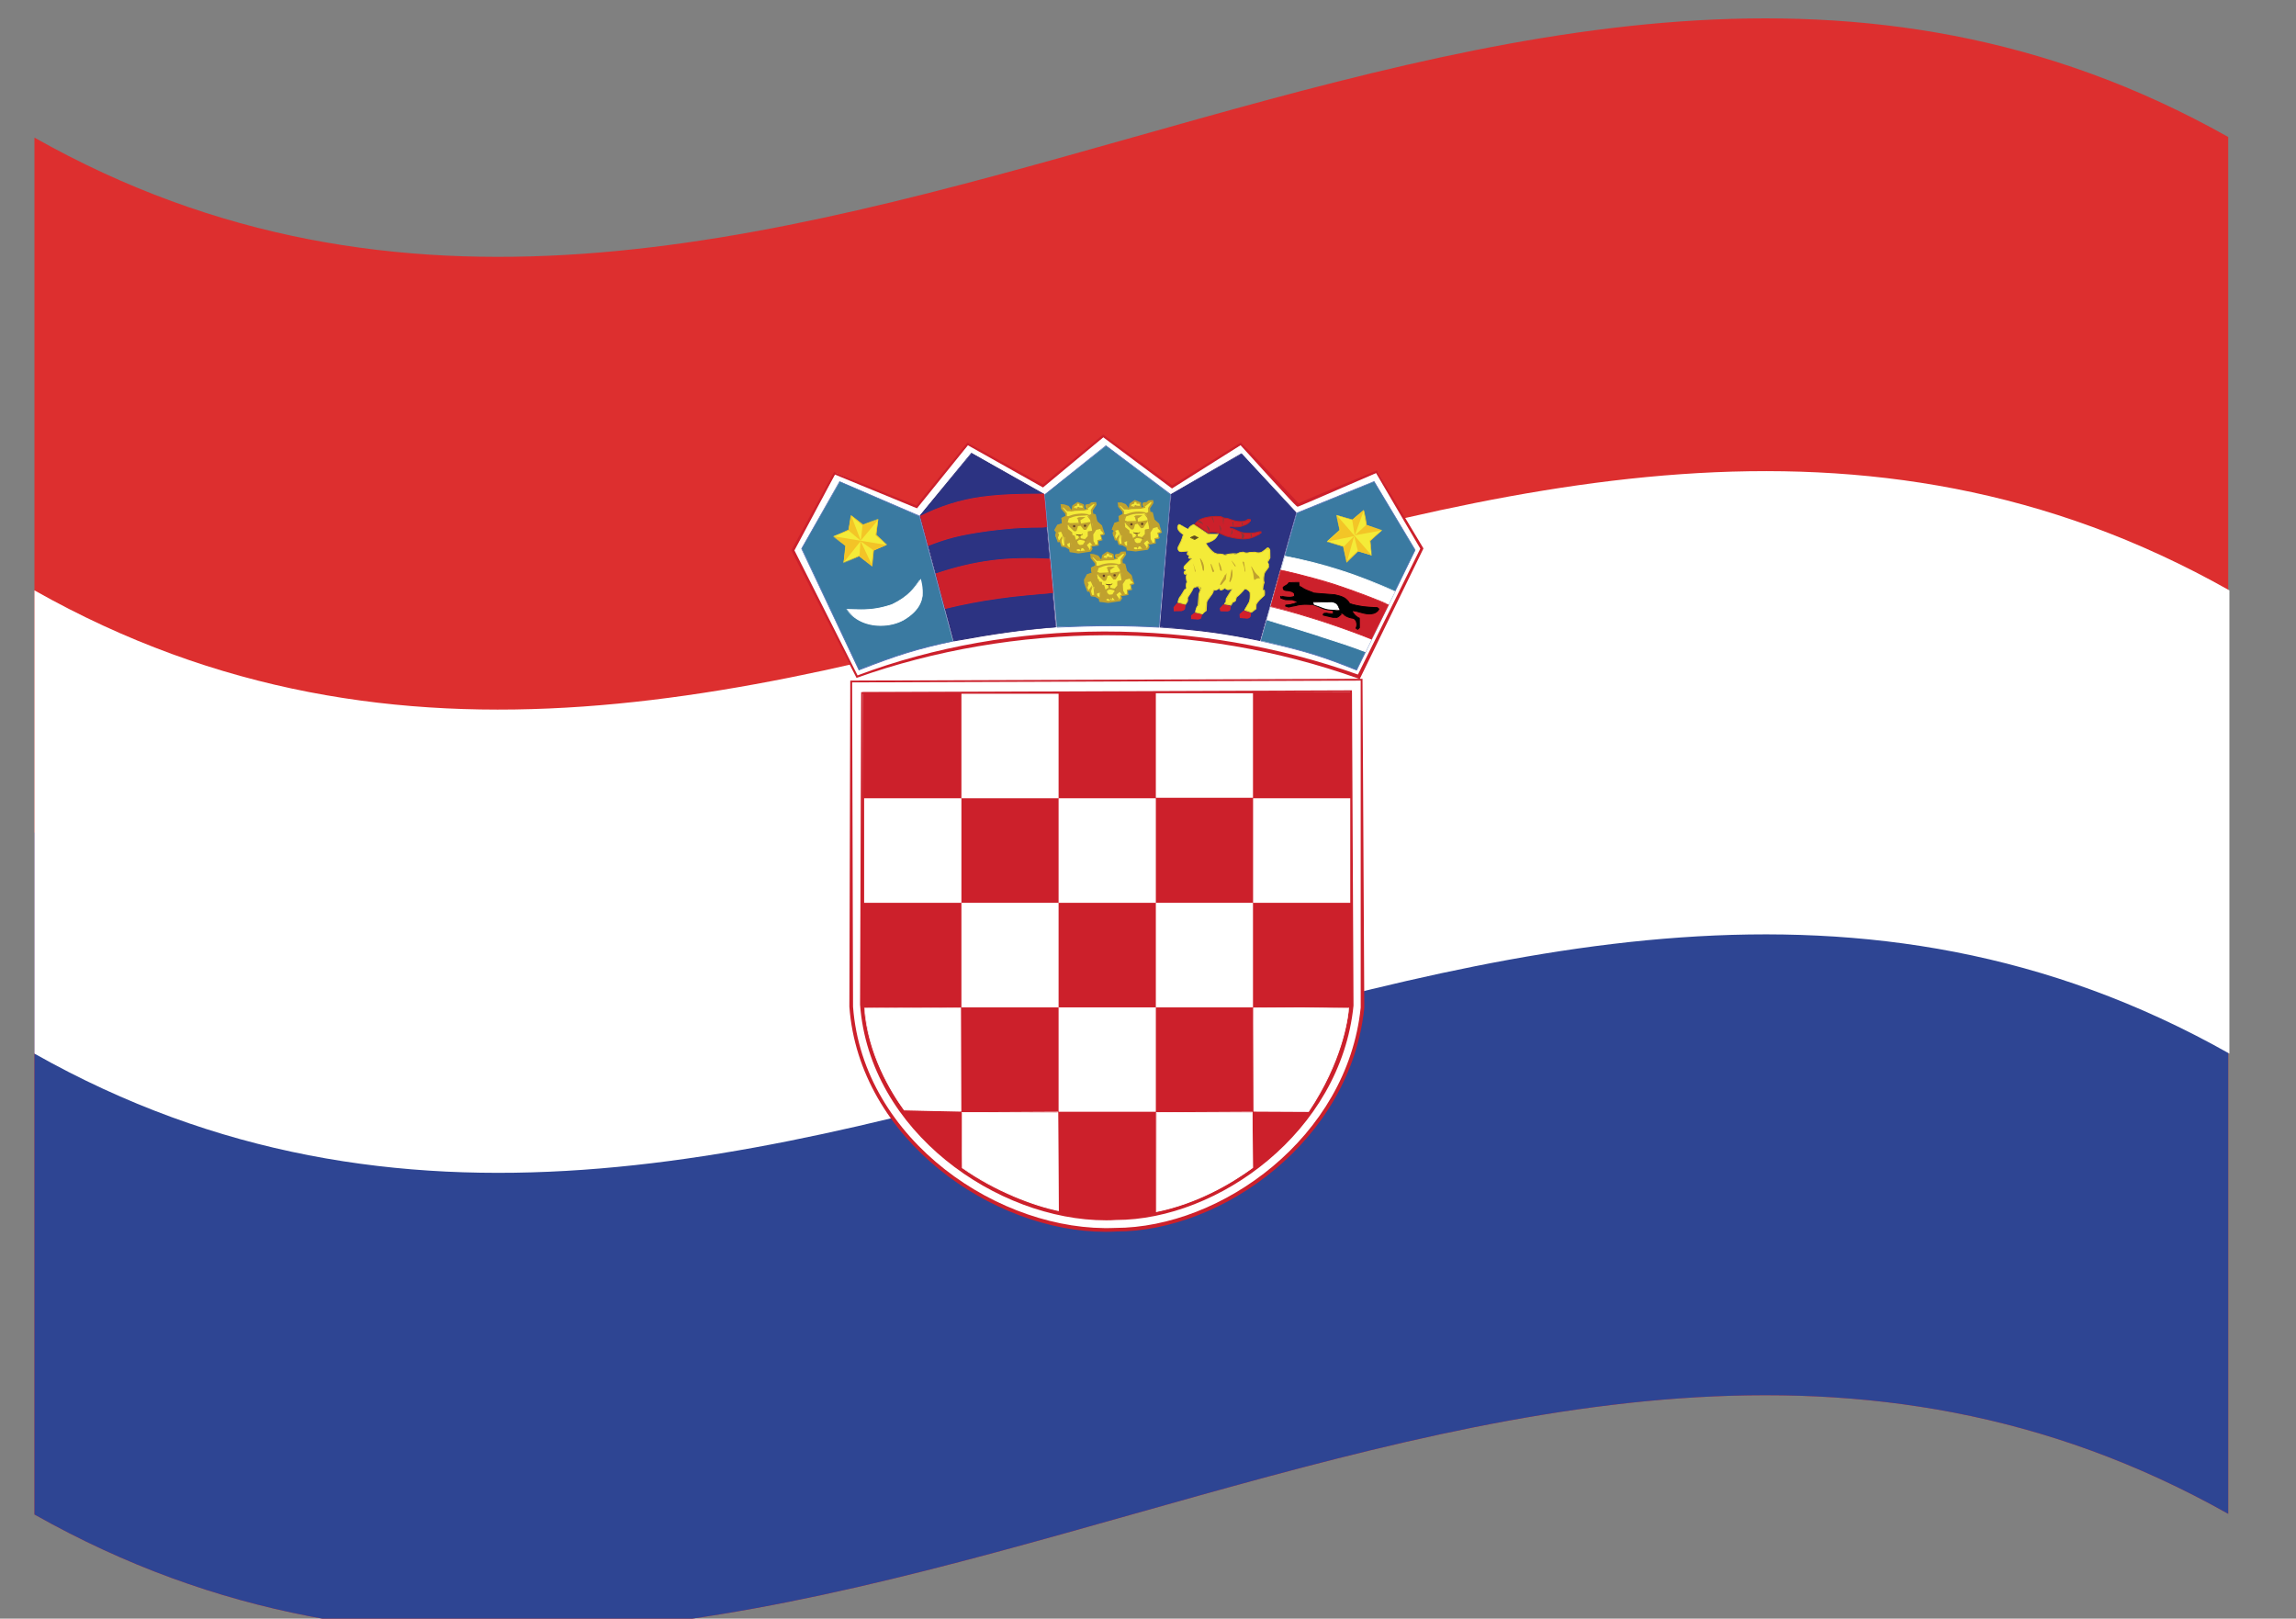
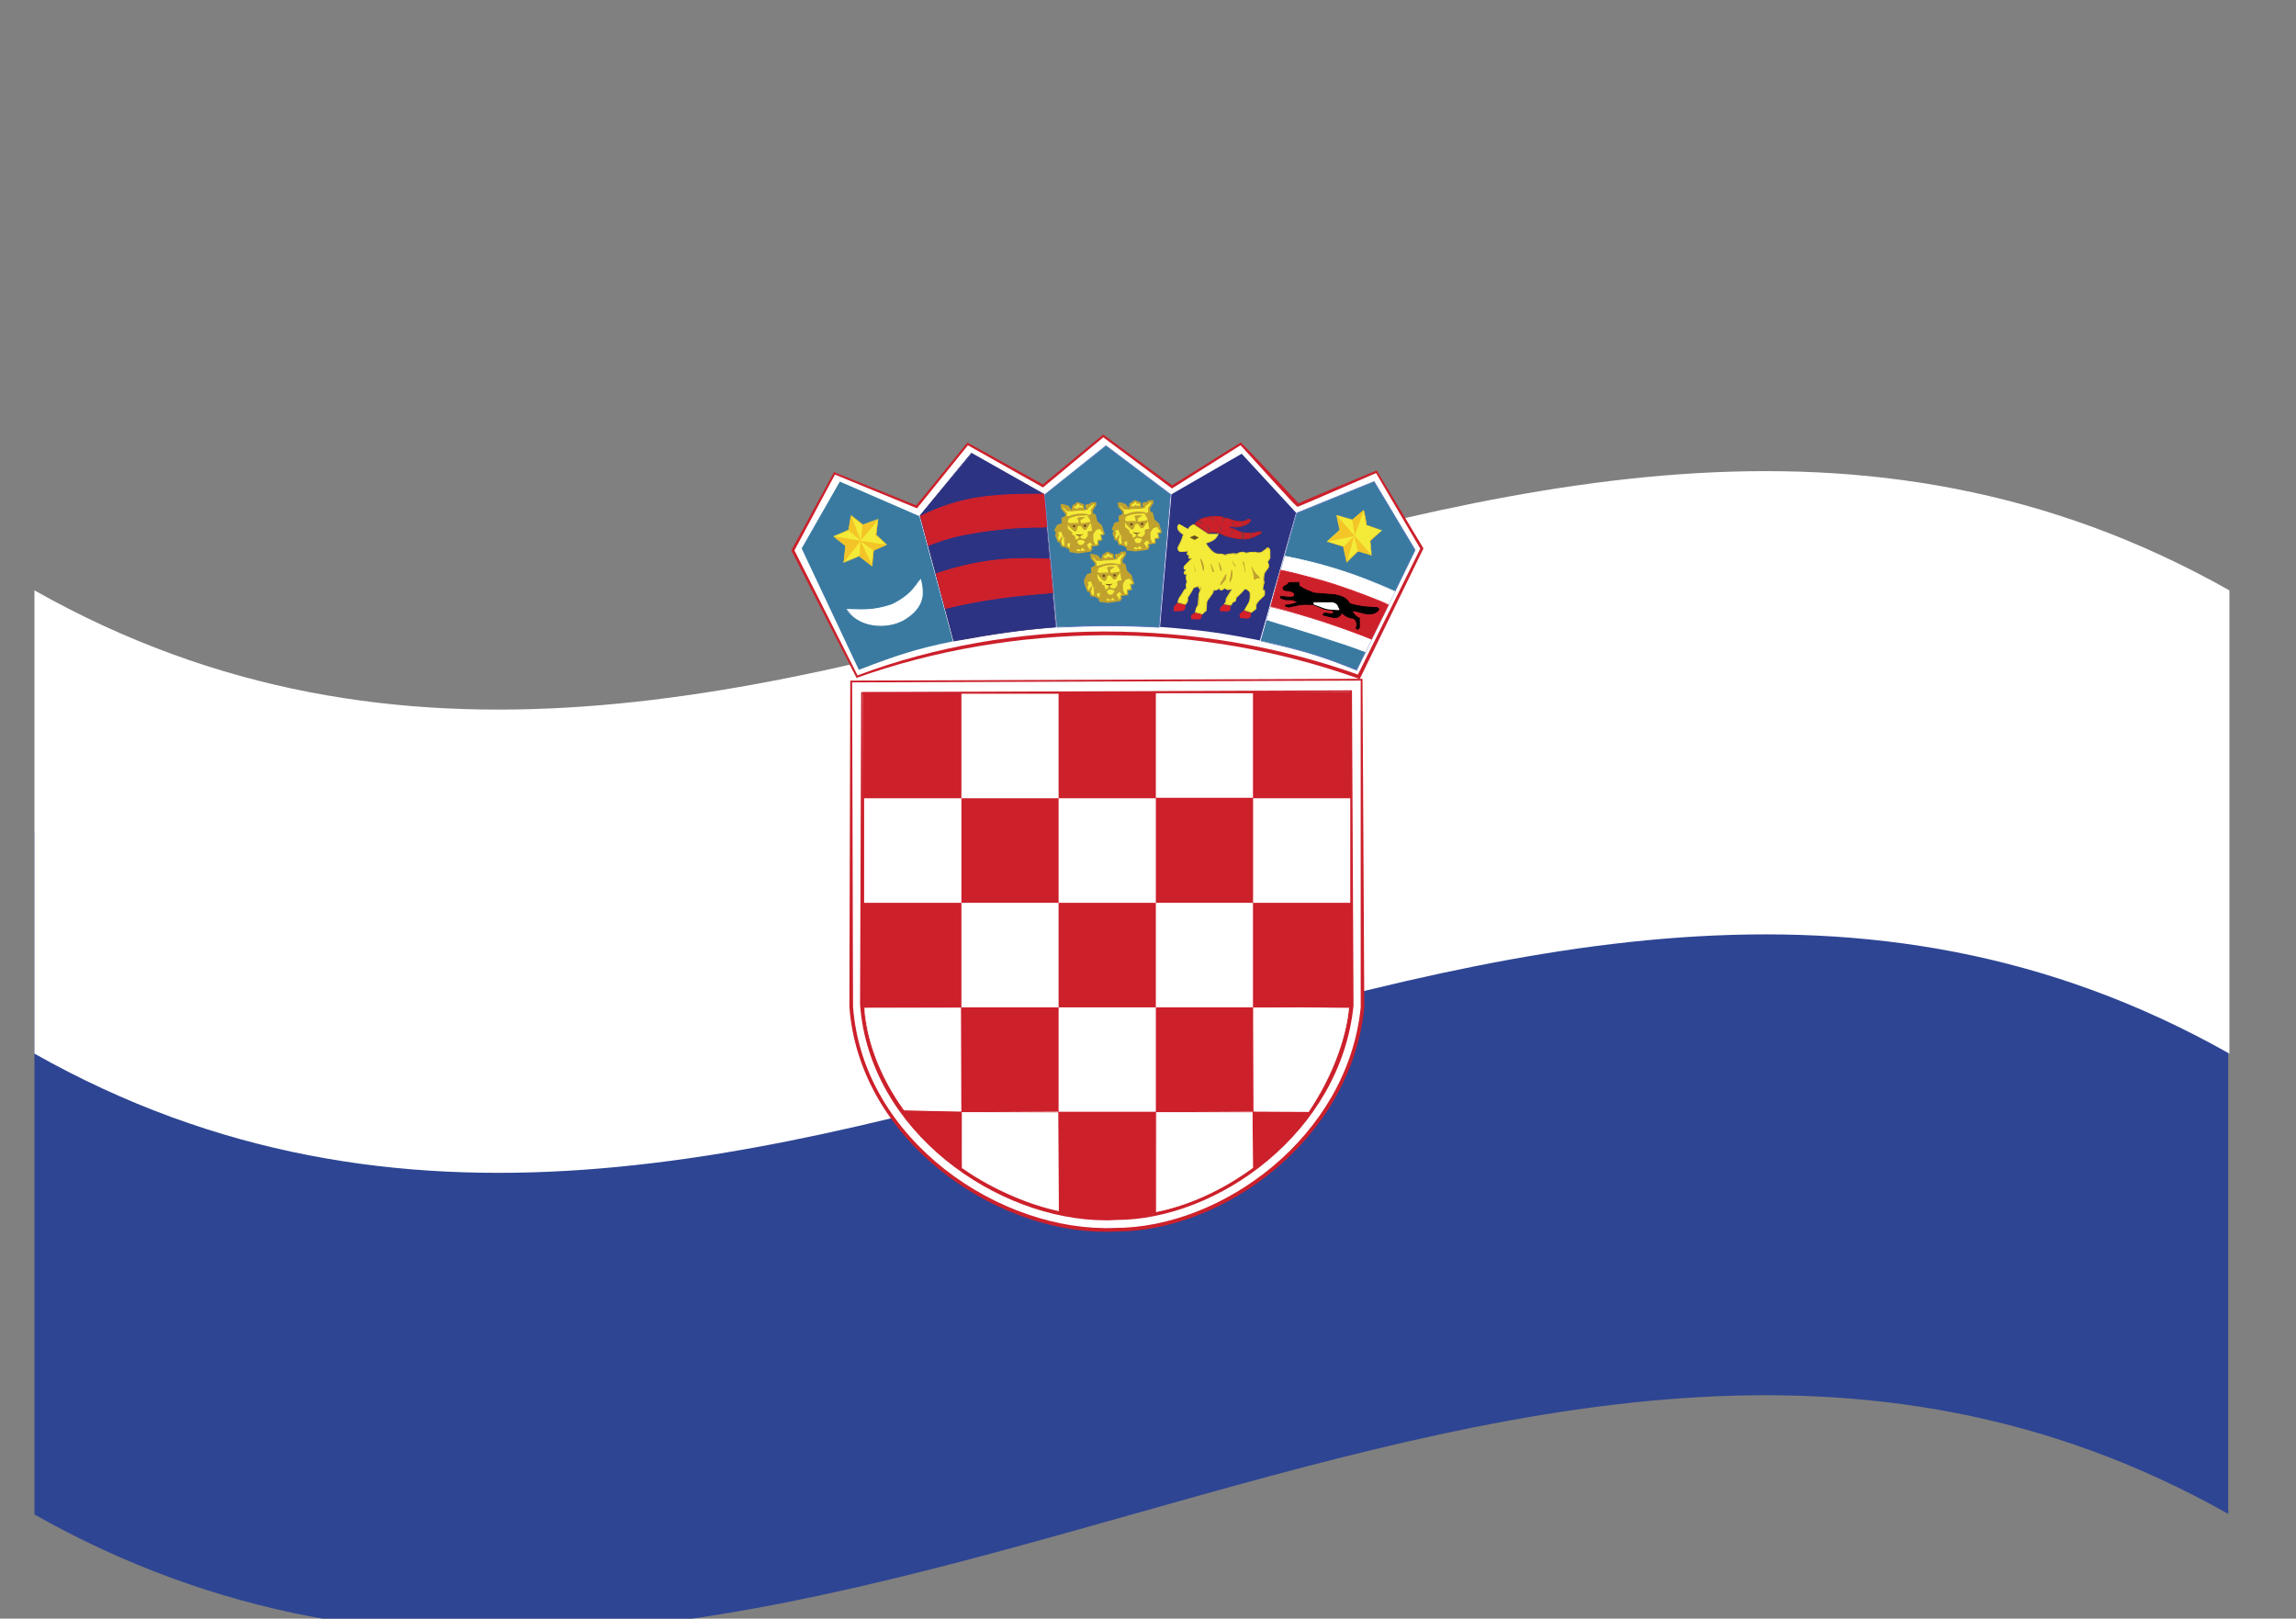
<svg xmlns="http://www.w3.org/2000/svg" version="1.1" id="Layer_1" x="0px" y="0px" width="152.5px" height="107.52px" viewBox="0 0 152.5 107.52" enable-background="new 0 0 152.5 107.52" xml:space="preserve">
  <rect x="0" y="0" width="152.5" height="107.52" fill="#808080" stroke="none" />
  <g id="Layer_4">
</g>
  <g id="Layer_1_1_">
</g>
  <g id="Layer_3">
</g>
  <g>
    <g>
-       <path fill="#DD2F2F" d="M147.998,100.557C99.43,73.219,50.856,128.023,2.288,100.6c0-30.485,0-60.974,0-91.459    c48.569,27.423,97.142-27.38,145.71-0.042C147.998,39.583,147.998,70.071,147.998,100.557z" />
+       <path fill="#DD2F2F" d="M147.998,100.557C99.43,73.219,50.856,128.023,2.288,100.6c48.569,27.423,97.142-27.38,145.71-0.042C147.998,39.583,147.998,70.071,147.998,100.557z" />
      <path fill="#2E4593" d="M147.998,100.557C99.43,73.219,50.856,128.023,2.288,100.6c0-15.099,0-30.202,0-45.302    c48.569,27.424,97.142-27.38,145.71-0.043C147.998,70.355,147.998,85.458,147.998,100.557z" />
      <path fill="#FFFFFF" d="M2.288,69.987c48.595,27.437,97.192-27.437,145.788,0c0-10.256,0-20.516,0-30.771    c-48.596-27.437-97.193,27.436-145.788,0C2.288,49.471,2.288,59.731,2.288,69.987z" />
    </g>
    <g>
      <path fill="#FFFFFF" d="M56.852,44.909c5.156-1.823,10.868-2.809,16.469-2.831c5.592-0.021,11.292,0.865,16.927,2.883l4.197-8.462    l-2.955-5.139c0,0-5.254,2.167-5.297,2.167s-3.709-4.028-3.709-4.028l-4.711,2.839l-4.415-3.378l-4.171,3.332l-4.843-2.813    l-3.537,4.201l-5.31-2.265l-2.848,5.087L56.852,44.909L56.852,44.909z" />
      <path fill="#CC202B" d="M55.456,31.524l-2.689,5.036l4.192,8.303c5.049-1.91,10.757-2.895,16.362-2.916    c5.914,0,11.549,0.969,16.873,2.86l4.142-8.363l-2.938-5.019c-5.139,2.23-5.172,2.23-5.203,2.23c-0.076,0-0.098,0-3.799-4.081    l-4.552,2.874l-4.564-3.399l-4.004,3.332l-4.989-2.802l-3.379,4.185L55.456,31.524L55.456,31.524z M90.309,45.111l-0.099-0.043    c-5.327-1.896-10.967-2.873-16.761-2.873c-5.704,0.018-11.395,0.993-16.559,2.834l-4.333-8.47l2.839-5.203l5.46,2.214l3.4-4.175    l5.01,2.779l4.013-3.314l4.573,3.375l4.564-2.848c1.566,1.58,3.718,3.931,3.842,4.046c0.047-0.068,3.776-1.593,5.186-2.184    l3.102,5.181L90.309,45.111L90.309,45.111z" />
      <path fill="#3A7AA1" d="M83.739,42.563l2.401-8.479l5.139-2.095l2.716,4.553l-3.894,7.965    C87.863,43.612,86.673,43.222,83.739,42.563L83.739,42.563L83.739,42.563z" />
      <path fill="#5471B7" d="M91.255,32.012l-5.104,2.094l-2.381,8.47c2.959,0.63,4.133,1.016,6.326,1.89l3.875-7.932L91.255,32.012    L91.255,32.012z M90.124,44.532h-0.028c-2.201-0.886-3.367-1.268-6.363-1.931l2.371-8.535l5.168-2.106l2.746,4.573L90.124,44.532    L90.124,44.532z" />
      <path fill="#3A7AA1" d="M70.199,41.647l-0.813-8.796l4.081-3.237l4.278,3.237l-0.753,8.813    C74.631,41.531,72.953,41.544,70.199,41.647L70.199,41.647L70.199,41.647z" />
      <path fill="#5471B7" d="M73.449,29.635l-4.042,3.246l0.813,8.766c2.685-0.171,4.402-0.146,6.736-0.013l0.758-8.783L73.449,29.635    L73.449,29.635z M77.004,41.69h-0.025c-2.347-0.125-4.025-0.125-6.778-0.004l-0.844-8.821l4.094-3.285l4.313,3.242L77.004,41.69    L77.004,41.69z" />
      <path fill="#3A7AA1" d="M57.044,44.493l-3.798-8.063l2.535-4.44l5.284,2.295l2.235,8.316    C60.885,43.09,59.614,43.509,57.044,44.493L57.044,44.493L57.044,44.493z" />
-       <path fill="#5471B7" d="M55.772,32.016l-2.505,4.437l3.798,8.004c2.458-0.946,3.777-1.384,6.226-1.894l-2.252-8.272L55.772,32.016    L55.772,32.016z M57.04,44.532l-3.82-8.081l2.535-4.482l5.327,2.287l2.244,8.346c-2.471,0.531-3.781,0.955-6.26,1.922    L57.04,44.532L57.04,44.532z" />
      <path fill="#FFFFFF" d="M56.239,40.447c1.169,0.12,1.991,0.053,2.993-0.281c1.195-0.565,1.576-1.213,1.927-1.723    c0.282,1.011,0.18,1.965-1.169,2.749C58.774,41.822,57.04,41.634,56.239,40.447L56.239,40.447L56.239,40.447z" />
      <path fill="#FFFFFF" d="M58.496,41.57c-0.972,0-1.803-0.394-2.283-1.101c0.377-0.008,0.694,0.009,0.989,0.009    c0.72,0,1.315-0.099,2.021-0.334c1.104-0.521,1.503-1.104,1.845-1.623c0,0.013,0,0.013,0.013,0.017    c-0.343,0.578-0.775,1.152-1.837,1.657c-1.006,0.334-1.82,0.402-3.015,0.283c0.767,0.998,2.493,1.345,3.751,0.689    c1.087-0.639,1.332-1.384,1.285-2.077c0.103,0.672-0.116,1.456-1.259,2.12C59.549,41.453,59.036,41.57,58.496,41.57L58.496,41.57    L58.496,41.57z" />
      <path fill="#F4EB38" d="M74.58,34.23l-0.227,0.056l0.008,0.411l-0.282,0.057l-0.188,0.369l0.115,0.114    c0,0.018-0.098,0.271-0.09,0.271l0.069,0.106l0.085,0.214l0.176,0.042l0.06,0.254l0.3,0.051l0.274,0.188l0.008,0.124l0.334,0.004    l0.206,0.068l0.758-0.073l0.107-0.158v-0.214l0.407-0.008l0.043-0.334h0.214l-0.03-0.39l0.185,0.013l-0.043-0.188l-0.119-0.146    l-0.021-0.244l-0.317-0.304l-0.069-0.407l-0.201-0.09c0-0.009-0.017-0.278-0.017-0.278l0.235-0.316l-0.021-0.124h-0.214    L76.17,33.42c0,0-0.209,0.021-0.209,0.029v0.1c0,0,0.051,0.167,0.051,0.184h-0.253l-0.008-0.291l-0.343-0.171    c0,0-0.33,0.218-0.33,0.231l-0.004,0.248l-0.163,0.043l-0.159-0.244l-0.278-0.1l-0.146-0.008l-0.013,0.185l0.295,0.367    L74.58,34.23L74.58,34.23z" />
      <path fill="#C0A12E" d="M75.222,36.431l0.214,0.06l0.749-0.076l0.052-0.129l-0.013-0.18l0.476-0.077l-0.021-0.277l0.279-0.061    l-0.099-0.308l0.261-0.064l-0.22-0.22l-0.043-0.266l-0.299-0.271l-0.085-0.445c-0.214-0.051-0.214-0.051-0.214-0.103l-0.004-0.278    l0.244-0.359l-0.176-0.014l-0.124,0.116c-0.026,0.008-0.206,0.021-0.236,0.042c0.116,0.185,0.116,0.185,0.116,0.21l-0.321,0.064    l-0.077-0.355l-0.3-0.103c0.008,0.034-0.197,0.163-0.244,0.21c0.008,0,0,0.201,0,0.201l-0.004,0.047l-0.201,0.06l-0.24-0.257    l-0.24-0.077l-0.069,0.104l0.278,0.334l-0.008,0.273l-0.278,0.116l0.056,0.347l-0.33,0.12l-0.154,0.343    c0.137,0.077,0.133,0.099,0.073,0.271c-0.06,0.009-0.06,0.021,0.025,0.141l0.082,0.24l0.141-0.026l0.107,0.33l0.235-0.008    l0.33,0.223l0.03,0.158L75.222,36.431L75.222,36.431z M75.428,36.632l-0.586-0.073l-0.03-0.184l-0.248-0.142l-0.27-0.043    l-0.103-0.313l-0.137,0.029l-0.163-0.525l0.115-0.146l-0.167-0.056l0.18-0.454l0.334-0.103l-0.068-0.339l0.278-0.132l-0.017-0.159    l-0.279-0.324l-0.021-0.228l0.013-0.068l0.231,0.004l0.282,0.11l0.197,0.262l0.047-0.262c0-0.034,0-0.034,0.351-0.277l0.42,0.167    l0.039,0.338l0.111-0.057l-0.051-0.09c-0.013-0.192,0.008-0.192,0.265-0.218l0.133-0.111l0.253-0.018h0.056l0.025,0.188    l-0.235,0.369l0.03,0.235c-0.013-0.047,0.154,0.021,0.154,0.021l0.111,0.472l0.299,0.266l0.203,0.608l-0.259,0.067l0.104,0.301    l-0.283,0.076l0.029,0.278l-0.479,0.081l0.068,0.142l-0.116,0.192L75.428,36.632L75.428,36.632z" />
      <path fill="#C0A12E" d="M74.006,35.197l0.338-0.017l0.06,0.295l0.107,0.099l0.021,0.549l0.116,0.029l0.026-0.206l0.257-0.021    l0.047,0.437l-0.056,0.061l0.017,0.063h0.313c0,0,0.068-0.124,0.077-0.124c0,0,0.167-0.017,0.167-0.009    c0,0.009,0.069,0.133,0.069,0.133l0.056-0.175l0.167-0.056l0.128,0.209l0.227-0.034l-0.133-0.124l-0.068-0.292l0.313-0.167    l0.128,0.214c0,0,0.116,0,0.107,0c0-0.009-0.137-0.235-0.137-0.235v-0.492l0.24-0.321l0.334-0.039v-0.135l-0.334-0.295    l-0.082-0.416l-0.188-0.091l-0.047,0.048l-0.21,0.021l0.21,0.3v0.197l0.085,0.052l-0.021,0.543c0,0-0.223,0.021-0.223,0.03    c0,0.008-0.026,0.3-0.026,0.3l-0.132,0.142l-0.094,0.286c-0.009,0-0.137,0.167-0.137,0.167h-0.261l-0.146-0.137    c0-0.008-0.03-0.21-0.03-0.21s-0.09-0.042-0.103-0.042c-0.004,0-0.056-0.214-0.056-0.214l-0.176-0.103l-0.017-0.143l-0.167-0.077    c0,0-0.021-0.106-0.021-0.114c-0.013-0.014-0.09-0.061-0.09-0.061c-0.008,0-0.008-0.326-0.008-0.326l0.146-0.034l-0.073-0.106    l-0.034-0.09v-0.1l0.128-0.124l-0.223-0.029c0,0.017-0.223,0.099-0.223,0.094v0.394l-0.257,0.082l-0.21,0.33L74.006,35.197    L74.006,35.197z" />
      <path fill="#C0A12E" d="M76.293,34.097l-0.214,0.077l0.244,0.192l0.09,0.792l0.128-0.188l0.381-0.073l-0.381-0.309l-0.098-0.454    L76.293,34.097L76.293,34.097z M76.151,35.287c0.021,0.03,0.017,0.24,0.017,0.24l-0.175,0.188    c-0.051,0.223-0.069,0.277-0.09,0.299l0.321-0.214l0.09,0.077c-0.009,0-0.021-0.01-0.021-0.021l-0.009-0.521l0.068-0.1    C76.284,35.275,76.194,35.287,76.151,35.287L76.151,35.287L76.151,35.287z M75.924,36.533c-0.214-0.249-0.214-0.266-0.214-0.277    l-0.09,0.056v0.042l-0.03-0.106c0.167-0.061,0.176-0.061,0.197-0.061c0.068,0.061,0.175,0.236,0.175,0.236l0.167-0.061    l-0.171-0.009l-0.086-0.321l0.03-0.018c-0.009,0.013-0.03,0.013-0.039,0.013l-0.077,0.142l-0.321,0.029    c-0.214-0.185-0.214-0.185-0.214-0.214l-0.021-0.201c-0.099,0.026-0.111,0.018-0.171-0.257l-0.171-0.068l-0.013-0.172l-0.15-0.029    l-0.047-0.158c-0.098,0-0.098,0-0.098-0.403v-0.072l0.218-0.034h-0.004l0.137,0.124l-0.24,0.039    c0.042,0.039,0.042,0.223,0.042,0.261l0.283,0.223l0.004,0.176l0.137,0.048c0.042,0.047,0.085,0.214,0.094,0.257    c0.107,0.056,0.137,0.261,0.137,0.27c0-0.008,0.128,0.09,0.128,0.09l0.21-0.021c0.099-0.167,0.099-0.175,0.128-0.175    c-0.039,0,0.03-0.231,0.03-0.231l0.154-0.171v-0.25c0-0.068,0-0.068,0.3-0.107l-0.141-0.715l-0.188-0.257l0.249-0.133l0.282,0.051    l0.12,0.467l0.338,0.283v0.158L76.6,35.082l-0.188,0.3l0.017,0.428c0,0,0.107,0.197,0.12,0.218l-0.167,0.104l-0.184-0.24    l-0.227,0.193l0.214,0.291L75.924,36.533L75.924,36.533z M74.888,36.559l-0.034-0.116l0.008-0.505l-0.184,0.077l0.039,0.159    l-0.013,0.082l-0.193-0.069l-0.068-0.612l-0.176-0.377l-0.282,0.077l-0.128-0.115l0.197-0.406l0.283-0.104    c-0.03-0.025-0.03-0.3-0.03-0.338c0.077-0.077,0.227-0.137,0.249-0.158c0.077-0.004,0.278,0.021,0.278,0.021l-0.107,0.359    l-0.103-0.067l0.103-0.181c-0.051,0.005-0.103,0-0.12,0c0.043,0.021-0.094,0.064-0.175,0.082c0.013,0.03,0.013,0.142,0.013,0.348    l-0.304,0.142l-0.171,0.295l0.376-0.039l0.128,0.36l0.137,0.642l-0.004-0.175l0.326-0.082l0.116,0.497L75,36.414l0.321-0.039    l-0.009,0.146L74.888,36.559L74.888,36.559z" />
      <path fill="#613F22" d="M75.312,35.75l0.171-0.104l-0.017-0.188l-0.154-0.042l-0.06-0.061l0.175,0.039l0.218-0.013l0.082-0.043    c-0.03,0.077-0.06,0.072-0.06,0.072c-0.008,0-0.124,0.064-0.124,0.064l0.004,0.18c0,0,0.39,0.052,0.376,0.052    c-0.008,0,0,0.076-0.008,0.076c-0.013,0-0.398-0.09-0.398-0.09l-0.252,0.154L75.312,35.75L75.312,35.75z" />
      <path fill="#C0A12E" d="M75.201,35.925l0.064-0.192l0.193-0.116l-0.052-0.18l0.09,0.021v-0.021l0.163-0.056v0.029l-0.099,0.095    l0.013,0.149c0.39,0.018,0.39,0.018,0.39,0.052c-0.06,0.103-0.068,0.103-0.458,0.021L75.201,35.925L75.201,35.925z" />
      <path fill="#C0A12E" d="M76.284,34.611l-0.231,0.171l-0.137,0.248l-0.082,0.018l-0.214-0.295l-0.253,0.009    c0,0-0.137,0.338-0.137,0.351l-0.099-0.021l-0.257-0.274c0,0-0.082-0.154-0.077-0.154c0.013,0,0.66,0.01,0.66,0.01l-0.009-0.3    c0,0-0.103-0.034-0.15-0.064c0.039-0.017,0.36-0.017,0.36-0.017l-0.142,0.094v0.27h0.57L76.284,34.611L76.284,34.611z" />
      <path fill="#C0A12E" d="M75.505,34.671l-0.707,0.06l0.385,0.317c0.017-0.047,0.047-0.138,0.116-0.305l0.218-0.043L75.505,34.671    L75.505,34.671z M75.231,35.18l-0.111-0.021l-0.334-0.343l-0.052-0.184l0.724-0.03l-0.069-0.218l0.069-0.034    c-0.03,0.009-0.06,0.017-0.077,0.017c-0.06-0.137,0.056-0.137,0.278-0.137h0.227l-0.326,0.214l0.03,0.21l0.668-0.11l-0.321,0.525    l-0.15,0.021l-0.227-0.3l-0.18,0.043c0.025,0.021-0.069,0.266-0.082,0.295L75.231,35.18L75.231,35.18z" />
      <path fill="#613F22" d="M75.12,34.752h0.056c0.025,0,0.047,0.021,0.047,0.056v0.056c0,0.021-0.021,0.035-0.047,0.035H75.12    c-0.026,0-0.047-0.013-0.047-0.035v-0.056C75.072,34.774,75.094,34.752,75.12,34.752L75.12,34.752L75.12,34.752z" />
      <path fill="#613F22" d="M75.826,34.727h0.06c0.03,0,0.051,0.017,0.051,0.047v0.043c0,0.039-0.021,0.061-0.051,0.061h-0.06    c-0.021,0-0.039-0.021-0.039-0.061v-0.043C75.788,34.743,75.805,34.727,75.826,34.727L75.826,34.727L75.826,34.727z" />
      <path fill="#C0A12E" d="M74.798,34.307l-0.064-0.039l0.017-0.094c0.219-0.077,0.386-0.146,0.677-0.181    c0.287-0.025,0.51,0.014,0.758,0.064c-0.27,0.09-0.475,0.06-0.749,0.077C75.184,34.153,75.021,34.23,74.798,34.307L74.798,34.307    L74.798,34.307z" />
      <polygon fill="#C0A12E" points="74.862,33.763 74.661,33.763 74.396,33.481 74.554,33.502 74.734,33.578   " />
      <polygon fill="#C0A12E" points="75,33.84 74.661,33.84 74.208,33.391 74.764,33.523   " />
      <polygon fill="#C0A12E" points="76.032,33.659 76.473,33.318 76.323,33.297 76.168,33.454 75.963,33.489   " />
      <path fill="#C0A12E" d="M75.779,33.716l-0.685,0.034v-0.081l0.244-0.014l0.043-0.106c0,0,0.068-0.009,0.068,0l0.056,0.09    l0.244,0.039L75.779,33.716L75.779,33.716z" />
      <polygon fill="#C0A12E" points="75.017,33.819 75.021,33.669 75.338,33.578 75.201,33.669 75.428,33.659 75.389,33.578     75.766,33.609 75.826,33.716 75.779,33.793   " />
      <polygon fill="#C0A12E" points="75.732,33.454 75.496,33.472 75.483,33.339   " />
-       <polygon fill="#C0A12E" points="75.338,33.352 75.321,33.472 75.094,33.51   " />
      <polygon fill="#C0A12E" points="74.032,35.695 74.147,35.395 74.036,35.197 73.925,35.497   " />
      <polygon fill="#C0A12E" points="74.267,35.848 74.404,35.506 74.139,35.783   " />
      <polygon fill="#C0A12E" points="74.293,35.956 74.1,35.848 74.344,35.476 74.19,35.826 74.267,35.848 74.194,35.826     74.353,35.459   " />
      <path fill="#F4EB38" d="M70.786,34.35l-0.231,0.056l0.013,0.411l-0.283,0.068l-0.188,0.368l0.115,0.103    c0.009,0.026-0.107,0.271-0.09,0.271l0.064,0.106l0.081,0.224l0.188,0.029l0.056,0.262l0.295,0.047l0.278,0.196l0.017,0.12    l0.317,0.014l0.219,0.067l0.758-0.09l0.103-0.159l0.009-0.209l0.402-0.009l0.043-0.347h0.206l-0.026-0.381l0.188,0.021    l-0.047-0.184l-0.116-0.154l-0.026-0.228l-0.317-0.304l-0.068-0.42l-0.206-0.094c0-0.008-0.017-0.278-0.017-0.278l0.24-0.308    l-0.017-0.128h-0.223l-0.154,0.128L72.16,33.57v0.1l0.051,0.18h-0.244l-0.009-0.278l-0.347-0.18c0,0-0.321,0.218-0.321,0.227    l-0.017,0.253l-0.163,0.039l-0.158-0.23l-0.274-0.107h-0.154v0.181l0.291,0.377L70.786,34.35L70.786,34.35z" />
      <path fill="#C0A12E" d="M71.419,36.555l0.219,0.056l0.745-0.077l0.056-0.119v-0.181l0.467-0.082l-0.021-0.273l0.274-0.068    l-0.099-0.304l0.261-0.057l-0.214-0.223l-0.047-0.266l-0.287-0.267l-0.099-0.454c-0.201-0.056-0.201-0.056-0.201-0.106    l-0.021-0.266l0.249-0.367l-0.176-0.014l-0.107,0.111c-0.043,0.009-0.218,0.026-0.253,0.039c0.116,0.188,0.116,0.188,0.116,0.21    l-0.321,0.068l-0.081-0.348l-0.287-0.116c0,0.034-0.201,0.172-0.248,0.215c0.008,0.008,0,0.206,0,0.206v0.056l-0.21,0.051    l-0.235-0.266l-0.244-0.077l-0.06,0.111l0.27,0.334l-0.004,0.273l-0.283,0.115l0.056,0.343l-0.338,0.137l-0.141,0.321    c0.132,0.082,0.132,0.107,0.06,0.3c-0.047-0.017-0.047-0.004,0.039,0.116l0.086,0.249l0.133-0.021l0.107,0.316l0.24-0.009    l0.342,0.227l0.009,0.15L71.419,36.555L71.419,36.555z M71.625,36.765l-0.582-0.094l-0.03-0.171l-0.248-0.146l-0.27-0.042    l-0.107-0.317l-0.128,0.034l-0.18-0.501c0.021-0.056,0.047-0.146,0.06-0.171l-0.12-0.149l0.201-0.352l0.334-0.103l-0.068-0.348    l0.278-0.12l-0.017-0.167l-0.278-0.324l-0.013-0.224v-0.082l0.227,0.014l0.3,0.106l0.184,0.267l0.047-0.258    c0-0.039,0-0.039,0.355-0.277l0.42,0.163l0.047,0.347l0.111-0.068l-0.056-0.094c-0.013-0.184-0.013-0.184,0.266-0.214l0.116-0.107    l0.274-0.013h0.06l0.026,0.175l-0.249,0.381l0.03,0.228c0-0.038,0.159,0.03,0.159,0.03l0.111,0.458l0.3,0.273l0.206,0.6    l-0.257,0.072l0.099,0.31l-0.278,0.077l0.03,0.277l-0.475,0.073l0.056,0.146l-0.111,0.185L71.625,36.765L71.625,36.765z" />
      <path fill="#C0A12E" d="M70.221,35.335l0.325-0.021l0.06,0.3l0.12,0.082l0.021,0.54l0.098,0.051l0.03-0.223l0.257-0.017    l0.047,0.44l-0.06,0.057l0.038,0.06h0.296c0,0,0.068-0.116,0.077-0.116l0.163-0.013c0,0.013,0.085,0.128,0.085,0.128l0.043-0.171    c0,0,0.167-0.068,0.167-0.056c0,0.009,0.128,0.206,0.128,0.206l0.231-0.026l-0.137-0.132l-0.064-0.278l0.304-0.167l0.133,0.209    c0,0,0.116,0.004,0.116,0c-0.009-0.013-0.137-0.24-0.137-0.24V35.46l0.244-0.33l0.325-0.03v-0.137l-0.325-0.301l-0.09-0.419    l-0.193-0.09l-0.051,0.061l-0.206,0.017l0.206,0.304v0.193l0.09,0.047l-0.021,0.54l-0.227,0.034c0,0.009-0.017,0.3-0.017,0.3    l-0.137,0.154c0,0-0.082,0.273-0.094,0.273c-0.009,0-0.142,0.181-0.142,0.181h-0.252c0,0-0.15-0.143-0.15-0.15l-0.034-0.214    c0,0-0.086-0.021-0.099-0.021c-0.004,0-0.056-0.231-0.056-0.231l-0.171-0.104l-0.004-0.123l-0.175-0.077    c0,0-0.03-0.128-0.03-0.138c-0.009,0-0.077-0.047-0.09-0.047v-0.334l0.15-0.034l-0.085-0.103l-0.03-0.094V34.49l0.124-0.12    l-0.227-0.029c0,0.013-0.218,0.098-0.218,0.098c0.008,0,0,0.398,0,0.398l-0.257,0.076l-0.214,0.325L70.221,35.335L70.221,35.335z" />
      <path fill="#C0A12E" d="M72.499,34.213l-0.218,0.077l0.253,0.205l0.081,0.779l0.133-0.184l0.373-0.061l-0.368-0.316l-0.107-0.445    L72.499,34.213L72.499,34.213z M72.126,36.649c-0.205-0.244-0.205-0.244-0.205-0.273l-0.099,0.056l0.008,0.043l-0.03-0.099    c0.158-0.068,0.167-0.068,0.188-0.068l0.184,0.248l0.158-0.068h-0.171l-0.082-0.334l0.347-0.234l0.09,0.09    c-0.009-0.014-0.009-0.021-0.009-0.021l-0.021-0.526l0.077-0.104c-0.064,0.034-0.167,0.056-0.206,0.056    c0.017,0.039,0.013,0.244,0.013,0.244l-0.158,0.192c-0.086,0.296-0.086,0.296-0.146,0.296l-0.077,0.15l-0.317,0.033    c-0.218-0.184-0.218-0.184-0.218-0.223l-0.019-0.198c-0.111,0.03-0.111,0.01-0.167-0.252l-0.171-0.068l-0.009-0.176l-0.158-0.029    l-0.043-0.154c-0.098-0.009-0.098-0.009-0.098-0.411v-0.063l0.218-0.039h-0.009l0.137,0.12l-0.227,0.051    c0.026,0.025,0.026,0.214,0.026,0.244l0.282,0.227l0.018,0.171l0.141,0.047c0.03,0.043,0.068,0.231,0.082,0.258    c0.111,0.056,0.137,0.273,0.137,0.273c0-0.009,0.128,0.094,0.128,0.094l0.206-0.025c0.107-0.167,0.107-0.167,0.133-0.167    c-0.043,0,0.034-0.235,0.034-0.235l0.154-0.159v-0.266c0-0.073,0.013-0.061,0.295-0.094l-0.137-0.72l-0.193-0.266l0.252-0.12    l0.283,0.025l0.116,0.476l0.343,0.283v0.167l-0.398,0.098l-0.193,0.3l0.017,0.45c0,0,0.116,0.177,0.12,0.197l0,0l-0.167,0.111    l-0.188-0.24l-0.206,0.185l0.193,0.3L72.126,36.649L72.126,36.649z M71.103,36.671l-0.051-0.104l0.013-0.514l-0.18,0.077    l0.03,0.163l-0.009,0.09l-0.188-0.077l-0.073-0.612l-0.171-0.377l-0.287,0.077l-0.116-0.107l0.188-0.41l0.278-0.104    c-0.026-0.03-0.021-0.3-0.021-0.338c0.068-0.077,0.223-0.146,0.244-0.15c0.077-0.004,0.278,0.005,0.278,0.005l-0.111,0.363    l-0.099-0.068l0.099-0.188c-0.051,0.021-0.111,0.009-0.12,0.009c0.039,0.021-0.081,0.061-0.163,0.082c0,0.034,0,0.138,0,0.348    l-0.308,0.141l-0.163,0.3l0.373-0.039l0.133,0.352l0.137,0.646l-0.009-0.18l0.326-0.068l0.12,0.501l-0.047,0.047l0.317-0.043    l-0.013,0.146L71.103,36.671L71.103,36.671z" />
      <path fill="#613F22" d="M71.51,35.879l0.175-0.104l-0.013-0.188l-0.163-0.038l-0.056-0.061l0.171,0.03l0.231-0.021l0.068-0.039    c-0.025,0.076-0.056,0.076-0.056,0.076c-0.013,0-0.128,0.061-0.128,0.061l0.013,0.188c0,0,0.39,0.043,0.372,0.043    c-0.008,0,0,0.081-0.008,0.081c-0.009,0-0.398-0.098-0.398-0.098l-0.248,0.154L71.51,35.879L71.51,35.879z" />
      <path fill="#C0A12E" d="M71.402,36.046l0.077-0.188l0.184-0.124l-0.051-0.176l0.094,0.03l-0.013-0.03l0.163-0.051l0.013,0.029    l-0.111,0.091l0.021,0.158c0.385,0.018,0.385,0.018,0.385,0.043c-0.047,0.111-0.056,0.111-0.458,0.021L71.402,36.046    L71.402,36.046z" />
      <path fill="#C0A12E" d="M72.486,34.731l-0.227,0.167l-0.141,0.261l-0.082,0.009l-0.214-0.283h-0.253c0,0-0.137,0.334-0.137,0.343    c0,0.008-0.099-0.009-0.099-0.009l-0.261-0.287c0,0-0.077-0.142-0.068-0.142c0.008,0,0.659,0.017,0.659,0.017l-0.017-0.313    c0,0-0.098-0.029-0.141-0.06c0.034-0.017,0.351-0.017,0.351-0.017l-0.137,0.094v0.261l0.578,0.009L72.486,34.731L72.486,34.731z" />
      <path fill="#C0A12E" d="M71.707,34.808l-0.702,0.056l0.381,0.305c0.017-0.048,0.056-0.138,0.125-0.305l0.209-0.047L71.707,34.808    L71.707,34.808z M71.433,35.3l-0.111-0.026l-0.338-0.33l-0.039-0.192l0.719-0.021l-0.073-0.218l0.056-0.039    c-0.021,0.013-0.034,0.013-0.068,0.021c-0.056-0.137,0.06-0.146,0.278-0.146h0.235l-0.334,0.214l0.043,0.21l0.664-0.111    l-0.321,0.535H71.99l-0.218-0.273l-0.18,0.029c0.021,0.018-0.081,0.274-0.085,0.3L71.433,35.3L71.433,35.3z" />
      <path fill="#613F22" d="M71.321,34.885h0.051c0.03,0,0.047,0.013,0.047,0.039v0.051c0,0.026-0.017,0.047-0.047,0.047h-0.051    c-0.03,0-0.047-0.021-0.047-0.047v-0.051C71.274,34.898,71.291,34.885,71.321,34.885L71.321,34.885L71.321,34.885z" />
      <path fill="#613F22" d="M72.032,34.855h0.06c0.026,0,0.052,0.021,0.052,0.043v0.056c0,0.018-0.026,0.038-0.052,0.038h-0.06    c-0.026,0-0.043-0.021-0.043-0.038v-0.056C71.989,34.877,72.006,34.855,72.032,34.855L72.032,34.855L72.032,34.855z" />
      <path fill="#C0A12E" d="M71.021,34.427l-0.09-0.043l0.042-0.094c0.193-0.077,0.377-0.142,0.651-0.163    c0.296-0.043,0.501,0.008,0.75,0.047c-0.257,0.106-0.462,0.06-0.736,0.094C71.385,34.284,71.227,34.35,71.021,34.427    L71.021,34.427L71.021,34.427z" />
      <polygon fill="#C0A12E" points="71.073,33.892 70.876,33.892 70.593,33.6 70.76,33.616 70.932,33.695   " />
      <polygon fill="#C0A12E" points="71.206,33.96 70.876,33.96 70.417,33.502 70.966,33.639   " />
      <polygon fill="#C0A12E" points="72.238,33.78 72.674,33.449 72.524,33.433 72.37,33.578 72.173,33.609   " />
-       <path fill="#C0A12E" d="M71.98,33.84l-0.689,0.029v-0.076l0.257-0.03l0.03-0.094h0.068c0,0.008,0.06,0.094,0.06,0.094l0.252,0.035    L71.98,33.84L71.98,33.84z" />
      <polygon fill="#C0A12E" points="71.214,33.939 71.227,33.793 71.54,33.695 71.411,33.793 71.625,33.78 71.591,33.695     71.968,33.737 72.036,33.84 71.98,33.908   " />
      <polygon fill="#C0A12E" points="71.938,33.578 71.694,33.592 71.689,33.454   " />
      <polygon fill="#C0A12E" points="71.54,33.472 71.522,33.6 71.291,33.626   " />
      <polygon fill="#C0A12E" points="70.233,35.81 70.345,35.519 70.25,35.318 70.126,35.616   " />
      <polygon fill="#C0A12E" points="70.469,35.977 70.606,35.626 70.336,35.907   " />
      <polygon fill="#C0A12E" points="70.495,36.074 70.311,35.964 70.546,35.596 70.388,35.956 70.469,35.977 70.4,35.956     70.555,35.573   " />
      <path fill="#2C3382" d="M77.047,41.642l0.758-8.809l4.668-2.693l3.613,3.918l-2.406,8.487    C81.35,42.078,80.02,41.874,77.047,41.642L77.047,41.642L77.047,41.642z" />
-       <path fill="#2A2875" d="M82.455,30.161l-4.629,2.689l-0.745,8.796c2.92,0.18,4.269,0.402,6.581,0.869l2.395-8.466L82.455,30.161    L82.455,30.161z M83.701,42.585l-0.03-0.01c-2.321-0.471-3.67-0.677-6.633-0.891l0.735-8.864l4.682-2.707l3.648,3.923    L83.701,42.585L83.701,42.585z" />
      <path fill="#F4EB38" d="M72.751,37.643l-0.227,0.051l0.009,0.416l-0.274,0.064l-0.201,0.363l0.116,0.12    c0.017,0.014-0.094,0.271-0.082,0.271l0.069,0.099l0.077,0.228l0.188,0.024l0.047,0.253l0.3,0.052l0.278,0.2l0.021,0.116    l0.317,0.013l0.223,0.068l0.741-0.085l0.111-0.154v-0.209l0.416-0.017l0.03-0.338h0.223l-0.026-0.386l0.185,0.021l-0.047-0.184    l-0.111-0.15l-0.026-0.235l-0.321-0.309l-0.069-0.407c0,0-0.206-0.094-0.206-0.098l-0.017-0.271l0.24-0.316l-0.03-0.128h-0.21    l-0.158,0.128l-0.21,0.017v0.1l0.051,0.18h-0.24l-0.013-0.278l-0.347-0.167l-0.317,0.218c0,0.014-0.018,0.258-0.018,0.258    l-0.158,0.042l-0.163-0.24l-0.278-0.1l-0.146-0.013v0.181l0.287,0.376L72.751,37.643L72.751,37.643z" />
      <path fill="#C0A12E" d="M73.39,39.844l0.223,0.067l0.741-0.09l0.051-0.115l-0.008-0.185l0.479-0.077l-0.034-0.27l0.291-0.069    l-0.103-0.313l0.261-0.057l-0.219-0.218l-0.042-0.266l-0.296-0.271l-0.085-0.45c-0.206-0.06-0.206-0.06-0.206-0.106l-0.021-0.271    l0.253-0.354l-0.18-0.025l-0.12,0.111c-0.03,0.021-0.21,0.042-0.236,0.042c0.107,0.197,0.107,0.197,0.107,0.206l-0.321,0.073    l-0.077-0.352l-0.291-0.094c0.017,0.013-0.206,0.167-0.244,0.193c0.008,0.013,0,0.21,0,0.21v0.047l-0.206,0.06l-0.244-0.257    l-0.24-0.086l-0.06,0.116l0.27,0.334l-0.009,0.273l-0.283,0.111l0.064,0.343l-0.338,0.133l-0.15,0.325    c0.141,0.09,0.141,0.104,0.073,0.283c-0.064,0.009-0.064,0.017,0.03,0.142l0.077,0.235l0.142-0.021l0.103,0.326l0.244-0.017    l0.334,0.227l0.021,0.154L73.39,39.844L73.39,39.844z M73.599,40.054l-0.586-0.082l-0.03-0.185l-0.244-0.142l-0.287-0.034    l-0.094-0.32l-0.137,0.021l-0.206-0.557l-0.021-0.244l0.197-0.368l0.334-0.103l-0.073-0.334l0.295-0.134l-0.03-0.158l-0.278-0.339    l-0.013-0.218V36.79l0.219,0.013l0.308,0.106l0.188,0.258l0.056-0.258c0-0.039,0-0.039,0.338-0.277l0.424,0.171l0.047,0.334    l0.112-0.061l-0.064-0.098c0-0.176,0-0.176,0.283-0.206l0.116-0.125l0.252-0.013h0.06l0.034,0.197l-0.244,0.363l0.026,0.231    c-0.009-0.039,0.158,0.03,0.158,0.03l0.124,0.467l0.283,0.266l0.202,0.6l-0.249,0.076l0.103,0.31l-0.291,0.073l0.043,0.273    l-0.48,0.077l0.06,0.141l-0.116,0.193L73.599,40.054L73.599,40.054z" />
      <path fill="#C0A12E" d="M72.19,38.623l0.326-0.021l0.068,0.299l0.107,0.094l0.009,0.536l0.115,0.052l0.026-0.215l0.266-0.021    l0.047,0.437l-0.064,0.048l0.03,0.067l0.3-0.004c0,0,0.077-0.111,0.082-0.111c0.008,0,0.167-0.021,0.167-0.008    c0.013,0,0.068,0.12,0.068,0.12l0.051-0.163c0,0,0.171-0.067,0.171-0.06l0.124,0.214l0.231-0.043l-0.137-0.116l-0.06-0.291    l0.313-0.159l0.124,0.206c0,0,0.12,0,0.107,0c0-0.008-0.128-0.252-0.128-0.252v-0.483l0.231-0.317l0.334-0.039v-0.128l-0.334-0.31    l-0.086-0.406l-0.184-0.1l-0.051,0.057l-0.206,0.021l0.206,0.3v0.197l0.09,0.039l-0.021,0.548c0,0-0.227,0.026-0.227,0.039    l-0.018,0.3l-0.141,0.142c0,0-0.082,0.277-0.09,0.277c-0.004,0-0.142,0.163-0.142,0.163l-0.257,0.014l-0.141-0.138    c0-0.013-0.03-0.223-0.03-0.223s-0.098-0.017-0.107-0.017c-0.008-0.014-0.06-0.24-0.06-0.24l-0.167-0.09l-0.013-0.138    l-0.167-0.072l-0.03-0.128c-0.013-0.009-0.082-0.057-0.09-0.057V38.1l0.149-0.021l-0.09-0.106l-0.03-0.098v-0.091l0.128-0.128    c0,0-0.227-0.029-0.227-0.021c0,0-0.223,0.098-0.223,0.09c0.017,0,0,0.402,0,0.402l-0.254,0.081l-0.206,0.324L72.19,38.623    L72.19,38.623z" />
      <path fill="#C0A12E" d="M74.464,37.506l-0.218,0.09l0.248,0.188l0.086,0.784l0.137-0.175l0.377-0.06l-0.368-0.321l-0.116-0.458    L74.464,37.506L74.464,37.506z M74.1,39.943c-0.209-0.253-0.209-0.253-0.209-0.27l-0.082,0.239l-0.21-0.137l-0.09,0.008    l0.159-0.094l0.013,0.086l0.12,0.09l0.008-0.033l-0.039-0.159c0.154-0.073,0.167-0.073,0.188-0.073    c0.073,0.073,0.188,0.244,0.188,0.244l0.158-0.061l-0.18-0.008l-0.082-0.33l0.352-0.239l0.094,0.086c0,0-0.018,0-0.026-0.014    l-0.013-0.53l0.068-0.091c-0.068,0.021-0.159,0.042-0.193,0.047c0.026,0.034,0.017,0.249,0.017,0.249l-0.167,0.185    c-0.077,0.3-0.077,0.3-0.141,0.3c0.017,0.008-0.077,0.146-0.077,0.146l-0.321,0.039c-0.218-0.185-0.218-0.185-0.218-0.215    l-0.021-0.209c-0.099,0.03-0.099,0.018-0.154-0.243l-0.184-0.077l-0.008-0.171l-0.159-0.026l-0.03-0.146    c-0.099-0.021-0.099-0.021-0.099-0.433v-0.06l0.21-0.03l-0.013-0.004l0.15,0.124l-0.249,0.043c0.043,0.034,0.043,0.24,0.043,0.27    c0.077,0.018,0.085,0.026,0.107,0.181l0.184,0.034l0.009,0.172l0.137,0.038c0.026,0.053,0.068,0.228,0.077,0.271    c0.116,0.039,0.137,0.257,0.137,0.27c0-0.021,0.128,0.091,0.128,0.091l0.209-0.021c0.099-0.184,0.099-0.184,0.142-0.184    c-0.043,0,0.017-0.224,0.017-0.224l0.158-0.18v-0.252c0-0.056,0-0.056,0.287-0.099l-0.124-0.711l-0.197-0.274l0.253-0.12    l0.287,0.043l0.116,0.467l0.343,0.291v0.159l-0.403,0.107l-0.192,0.291l0.025,0.44c0,0,0.111,0.185,0.12,0.206l-0.171,0.115    l-0.18-0.248l-0.223,0.192l0.201,0.292L74.1,39.943L74.1,39.943z M73.073,39.972l-0.047-0.107l0.017-0.505l-0.188,0.077    l0.03,0.146l-0.009,0.09L72.684,39.6l-0.06-0.604l-0.176-0.372l-0.287,0.063l-0.128-0.107l0.188-0.42l0.287-0.098    c-0.034-0.021-0.034-0.287-0.034-0.33c0.085-0.077,0.227-0.137,0.252-0.158C72.807,37.553,73,37.596,73,37.596l-0.094,0.358    l-0.111-0.08l0.098-0.181c-0.051,0.014-0.107,0.014-0.12,0.014c0.042,0.017-0.082,0.051-0.159,0.076c0.009,0.043,0,0.15,0,0.344    l-0.308,0.137l-0.163,0.304l0.373-0.034l0.128,0.344l0.141,0.654l-0.013-0.171l0.334-0.082l0.111,0.497l-0.051,0.057l0.33-0.048    l-0.017,0.15L73.073,39.972L73.073,39.972z" />
      <path fill="#613F22" d="M73.479,39.167l0.171-0.1l-0.013-0.191l-0.158-0.039l-0.06-0.057l0.18,0.03l0.219-0.021l0.077-0.034    c-0.025,0.082-0.056,0.072-0.056,0.072c-0.013,0-0.128,0.061-0.128,0.061l0.009,0.184c0,0,0.385,0.057,0.381,0.057    c0,0,0,0.068-0.017,0.068c-0.004,0-0.398-0.082-0.398-0.082l-0.249,0.138L73.479,39.167L73.479,39.167z" />
      <path fill="#C0A12E" d="M73.368,39.347l0.081-0.193l0.185-0.116l-0.056-0.18l0.103,0.008v-0.008l0.146-0.063v0.033l-0.094,0.1    l0.009,0.141c0.398,0.021,0.398,0.021,0.398,0.061c-0.06,0.103-0.068,0.099-0.458,0.013L73.368,39.347L73.368,39.347z" />
      <path fill="#C0A12E" d="M74.452,38.024l-0.214,0.167l-0.154,0.261l-0.077,0.009l-0.218-0.287h-0.252l-0.125,0.347    c0,0.013-0.111-0.009-0.111-0.009l-0.257-0.278c0,0-0.081-0.154-0.068-0.154c0.008,0,0.66,0.014,0.66,0.014l-0.018-0.31    c0,0-0.09-0.024-0.15-0.06c0.043-0.013,0.36-0.013,0.36-0.013l-0.141,0.094v0.257l0.582,0.013L74.452,38.024L74.452,38.024z" />
      <path fill="#C0A12E" d="M73.685,38.092l-0.711,0.06l0.377,0.309c0.017-0.039,0.06-0.128,0.128-0.309l0.206-0.025V38.092    L73.685,38.092z M73.398,38.589l-0.107-0.008l-0.338-0.339l-0.043-0.188l0.724-0.03l-0.077-0.219l0.077-0.039    c-0.035,0.009-0.06,0.017-0.082,0.017c-0.073-0.141,0.06-0.141,0.274-0.141h0.227l-0.321,0.223l0.039,0.197l0.66-0.106    l-0.326,0.535L73.959,38.5l-0.223-0.287l-0.18,0.043c0.021,0.009-0.077,0.266-0.09,0.295L73.398,38.589L73.398,38.589z" />
      <path fill="#613F22" d="M73.291,38.174h0.06c0.017,0,0.039,0.017,0.039,0.047v0.047c0,0.039-0.021,0.056-0.039,0.056h-0.06    c-0.03,0-0.047-0.017-0.047-0.056v-0.047C73.244,38.191,73.261,38.174,73.291,38.174L73.291,38.174L73.291,38.174z" />
      <path fill="#613F22" d="M73.993,38.144h0.06c0.03,0,0.051,0.017,0.051,0.047v0.051c0,0.021-0.021,0.043-0.051,0.043h-0.06    c-0.017,0-0.034-0.018-0.034-0.043v-0.051C73.959,38.16,73.976,38.144,73.993,38.144L73.993,38.144L73.993,38.144z" />
      <path fill="#C0A12E" d="M72.974,37.733l-0.068-0.06l0.017-0.077c0.218-0.09,0.39-0.146,0.676-0.18    c0.292-0.025,0.519,0.013,0.754,0.06c-0.27,0.09-0.462,0.051-0.741,0.077C73.351,37.573,73.197,37.643,72.974,37.733    L72.974,37.733L72.974,37.733z" />
      <polygon fill="#C0A12E" points="73.042,37.185 72.841,37.185 72.563,36.902 72.726,36.924 72.906,36.991   " />
      <polygon fill="#C0A12E" points="73.167,37.258 72.841,37.258 72.375,36.803 72.931,36.932   " />
      <polygon fill="#C0A12E" points="74.208,37.076 74.648,36.742 74.494,36.726 74.336,36.872 74.147,36.902   " />
      <path fill="#C0A12E" d="M73.946,37.137l-0.685,0.021l0.013-0.067l0.244-0.021l0.034-0.11h0.064c0,0.013,0.064,0.103,0.064,0.103    l0.244,0.035L73.946,37.137L73.946,37.137z" />
      <polygon fill="#C0A12E" points="73.184,37.236 73.206,37.076 73.509,36.991 73.368,37.091 73.599,37.076 73.557,36.991     73.938,37.026 74.006,37.137 73.946,37.21   " />
      <polygon fill="#C0A12E" points="73.908,36.881 73.681,36.881 73.651,36.765   " />
      <polygon fill="#C0A12E" points="73.509,36.765 73.497,36.889 73.261,36.932   " />
      <polygon fill="#C0A12E" points="72.199,39.115 72.314,38.816 72.212,38.611 72.096,38.909   " />
      <polygon fill="#C0A12E" points="72.439,39.279 72.584,38.927 72.297,39.206   " />
      <polygon fill="#C0A12E" points="72.464,39.367 72.28,39.266 72.516,38.889 72.357,39.253 72.439,39.279 72.37,39.249     72.524,38.866   " />
      <path fill="#CC202B" d="M78.198,40.071l-0.228,0.271l0.021,0.227l0.475-0.009c0.163-0.03,0.201-0.09,0.231-0.15    c0.047-0.076,0.018-0.124,0.03-0.23L78.198,40.071L78.198,40.071z" />
      <path fill="#D3202B" d="M77.963,40.606l-0.018-0.266l0.24-0.287l0.543,0.111l-0.029,0.243l0.029,0.014    c-0.029,0.067-0.076,0.124-0.252,0.175L77.963,40.606L77.963,40.606z" />
      <path fill="#CC202B" d="M79.354,40.722l-0.209,0.158l-0.021,0.214l0.429,0.024c0.162-0.008,0.181-0.047,0.224-0.103    c0.056-0.069,0.033-0.069,0.067-0.171L79.354,40.722L79.354,40.722z" />
      <path fill="#D3202B" d="M79.552,41.154l-0.437-0.034l-0.006-0.239l0.236-0.188l0.496,0.12l-0.068,0.206l0.031,0.021    c-0.043,0.072-0.074,0.08-0.236,0.114H79.552L79.552,41.154z" />
      <path fill="#CC202B" d="M81.273,40.165L81.042,40.4l0.017,0.167l0.463,0.018c0.149-0.039,0.125-0.026,0.185-0.107    c0.035-0.077,0.026-0.099,0.035-0.197L81.273,40.165L81.273,40.165z" />
      <path fill="#D3202B" d="M81.521,40.614l-0.463-0.008L81.016,40.4l0.235-0.257l0.501,0.111l-0.048,0.223l0.014,0.021    c-0.048,0.085-0.056,0.085-0.188,0.114L81.521,40.614L81.521,40.614z" />
      <path fill="#CC202B" d="M82.617,40.579l-0.262,0.22v0.218l0.488,0.047c0.154-0.039,0.167-0.081,0.201-0.137    c0.043-0.069,0.025-0.082,0.038-0.193L82.617,40.579L82.617,40.579z" />
      <path fill="#D3202B" d="M82.846,41.094l-0.498-0.043l-0.021-0.252l0.266-0.24l0.497,0.146l-0.018,0.244    C83.023,41.017,82.999,41.064,82.846,41.094L82.846,41.094L82.846,41.094z" />
      <path fill="#CC202B" d="M79.346,34.808l0.922,0.604c0.17-0.137,0.525-0.056,0.681-0.017c0.231,0.077,0.424,0.218,0.643,0.252    c0.398,0.104,0.882,0.18,1.255,0.137c0.359-0.051,0.664-0.234,0.942-0.373v-0.076h-0.177c-0.299,0.094-0.707,0.103-1.02,0.06    c-0.313-0.039-0.394-0.188-0.873-0.313l-0.033-0.091c0.572,0.021,0.692,0.01,0.933-0.094c0.228-0.06,0.325-0.197,0.467-0.287    l-0.015-0.102l-0.166-0.014c-0.219,0.154-0.359,0.167-0.693,0.154c-0.313-0.047-0.587-0.214-0.792-0.223    c-0.224,0-0.206-0.1-0.424-0.116c-0.343-0.026-0.694,0.026-1.011,0.094C79.596,34.521,79.529,34.624,79.346,34.808L79.346,34.808    L79.346,34.808z" />
      <path fill="#BA2025" d="M82.617,35.826c-0.305,0-0.672-0.052-1.036-0.153c-0.12-0.018-0.218-0.061-0.334-0.116    c-0.09-0.051-0.205-0.099-0.313-0.128c-0.313-0.09-0.535-0.082-0.646,0.009l-0.964-0.604c0.219-0.271,0.313-0.348,0.643-0.45    c0.373-0.1,0.721-0.128,1.028-0.1c0.106,0,0.171,0.026,0.218,0.064c0.053,0.021,0.09,0.047,0.197,0.047    c0.111,0,0.23,0.047,0.363,0.099c0.125,0.039,0.278,0.095,0.438,0.107c0.313,0.03,0.458,0.021,0.672-0.128l0.01-0.008l0.18,0.029    l-0.01,0.018l0.01-0.004v0.025c-0.01,0-0.01,0-0.021,0l-0.056,0.181c-0.091,0.077-0.201,0.171-0.377,0.21    c-0.181,0.077-0.291,0.106-0.552,0.106h-0.143l0.143-0.06c0.248,0,0.358-0.026,0.525-0.094c0.176-0.061,0.27-0.134,0.359-0.214    l0.095-0.12c-0.42,0.128-0.522,0.157-0.848,0.12c-0.159-0.009-0.321-0.073-0.458-0.12c-0.116-0.048-0.229-0.077-0.321-0.091    c-0.125,0-0.188-0.024-0.239-0.056c-0.044-0.024-0.091-0.038-0.185-0.047c-0.317-0.039-0.655,0.009-1.011,0.085    c-0.326,0.099-0.407,0.188-0.553,0.317l0.848,0.638c0.061-0.104,0.326-0.116,0.668-0.021c0.123,0.026,0.228,0.082,0.326,0.129    c0.11,0.052,0.205,0.115,0.315,0.128c0.468,0.106,0.912,0.158,1.246,0.129c0.31-0.039,0.574-0.181,0.813-0.296l-0.039-0.104    c-0.367,0.133-0.75,0.104-1.027,0.073c-0.167-0.018-0.273-0.073-0.411-0.142c-0.106-0.052-0.244-0.119-0.462-0.176l0.111-0.043    c0.176,0.061,0.287,0.128,0.39,0.167c0.124,0.052,0.228,0.111,0.381,0.133c0.271,0.026,0.64,0.061,1.011-0.067l0.186-0.014    l-0.116,0.219c-0.239,0.12-0.51,0.277-0.826,0.304C82.771,35.826,82.693,35.826,82.617,35.826L82.617,35.826L82.617,35.826z" />
      <path fill="#84373C" d="M79.521,34.661c0.09,0.034,0.191,0.052,0.262,0.091c0.068,0.039,0.06,0.039,0.128,0.103    c-0.013-0.082-0.013-0.063-0.06-0.128s-0.125-0.116-0.193-0.15L79.521,34.661L79.521,34.661z" />
      <path fill="#84373C" d="M80.301,35.335c0-0.082-0.051-0.154-0.08-0.224c-0.021-0.067-0.048-0.137-0.111-0.201    c0.067,0.021,0.111,0.052,0.17,0.134c0.062,0.067,0.062,0.137,0.068,0.243L80.301,35.335L80.301,35.335z" />
      <path fill="#84373C" d="M80.468,34.366c0.021,0.052,0.056,0.085,0.103,0.21c0.021,0.095,0.035,0.24,0.035,0.24    c-0.014-0.063,0.018-0.154,0-0.24c-0.014-0.082-0.043-0.149-0.061-0.218L80.468,34.366L80.468,34.366z" />
      <polygon fill="#84373C" points="81.213,34.405 81.252,34.855 81.294,34.435   " />
      <path fill="#84373C" d="M81.037,35.313c0.021-0.06,0.005-0.146,0-0.214c0-0.069-0.034-0.128-0.061-0.21    c0.082,0.063,0.111,0.133,0.138,0.223c0,0.085-0.017,0.146-0.077,0.206V35.313L81.037,35.313z" />
      <path fill="#84373C" d="M81.809,35.12c0,0,0.021,0.154-0.021,0.262c-0.026,0.106-0.047,0.106-0.116,0.167    c0.09-0.061,0.172-0.077,0.186-0.138c0.033-0.11-0.047-0.273-0.047-0.282V35.12H81.809z" />
      <path fill="#84373C" d="M81.938,34.975c-0.047,0.017-0.061-0.201-0.095-0.313c0.025-0.008,0.048,0,0.081,0.039    C81.938,34.731,81.928,34.889,81.938,34.975L81.938,34.975L81.938,34.975z" />
      <path fill="#84373C" d="M82.464,34.898l0.021-0.185l0.061-0.014v0.163C82.545,34.877,82.473,34.898,82.464,34.898L82.464,34.898    L82.464,34.898z" />
      <path fill="#84373C" d="M82.425,35.382c0.03,0.056,0.091,0.124,0.099,0.188c0.014,0.057-0.008,0.086-0.06,0.186h0.095    c0.033-0.064,0.06-0.129,0.051-0.186c-0.018-0.063-0.047-0.11-0.106-0.158L82.425,35.382L82.425,35.382z" />
      <path fill="#84363D" d="M82.563,35.783h-0.099l0.034-0.214l-0.104-0.175c0.021,0.017,0.043,0.017,0.061,0.017h-0.039l0.143,0.158    c0.004,0.057-0.014,0.1-0.057,0.163l0.057,0.021l-0.035-0.021c0.039-0.06,0.057-0.106,0.057-0.159l-0.064-0.146    c0.096,0.043,0.111,0.077,0.12,0.141c0.005,0.057-0.009,0.125-0.056,0.202L82.563,35.783L82.563,35.783z" />
      <polygon fill="#84373C" points="83.05,35.429 83.084,35.69 83.152,35.647 83.136,35.429   " />
      <path fill="#F4EB38" d="M79.295,34.855c-0.21,0.056-0.291,0.167-0.391,0.274l-0.582-0.313c-0.09,0.082-0.133,0.206-0.09,0.313    c0.052,0.124,0.228,0.3,0.363,0.39c-0.039,0.154-0.086,0.283-0.137,0.42c-0.068,0.158-0.197,0.355-0.215,0.424    c-0.004,0.068-0.025,0.219,0.086,0.271c0.111,0.039,0.458-0.03,0.574-0.03c-0.019,0.068-0.062,0.176-0.049,0.231    c0.01,0.037,0.043,0.056,0.139,0.056c-0.026,0.06-0.082,0.128-0.053,0.171c0.074,0.047,0.154,0.035,0.224,0.035    c-0.043,0.042-0.099,0.115-0.171,0.18c-0.116,0.124-0.249,0.244-0.305,0.313c-0.104,0.137-0.104,0.266,0.086,0.261    c-0.077,0.077-0.137,0.146-0.125,0.214c0.004,0.081,0.048,0.128,0.177,0.081c-0.068,0.18-0.019,0.334,0.009,0.527    c-0.068,0.141-0.039,0.266-0.061,0.424c-0.137,0.082-0.154,0.184-0.239,0.343c-0.077,0.163-0.228,0.209-0.306,0.565l0.527,0.142    c0.018-0.073,0.098-0.133,0.106-0.201c0.021-0.073,0.021-0.159,0.013-0.253c0.111-0.158,0.326-0.462,0.391-0.642    c0.115-0.057,0.196-0.094,0.299-0.094c0.078,0,0.139,0.051,0.229,0.094c-0.033,0.149-0.15,0.313-0.158,0.505v0.557    c-0.025,0.132-0.185,0.146-0.253,0.548l0.488,0.128c0.077-0.149,0.205-0.157,0.244-0.218l0.034-0.578    c0.06-0.261,0.437-0.483,0.439-0.783c0.133,0,0.197,0.009,0.244-0.021c0.068-0.017,0.1-0.056,0.154-0.116    c0.025,0.086,0.099,0.107,0.154,0.107c0.06,0,0.18-0.086,0.219-0.128c0.037,0.047,0.056,0.094,0.123,0.12    c0.078,0.009,0.273-0.025,0.355-0.039l-0.386,0.654c-0.024,0.061,0,0.104-0.038,0.172c-0.021,0.056-0.077,0.085-0.116,0.153    l0.458,0.099l0.069-0.185c0.098-0.034,0.167-0.06,0.228-0.124c0.037-0.056,0.037-0.171,0.072-0.234    c0.158-0.12,0.395-0.36,0.564-0.558c0.111,0.021,0.283,0.12,0.343,0.261c0.009,0.146,0.013,0.421-0.056,0.621l-0.287,0.458    l-0.039,0.069l0.455,0.158l0.287-0.214l0.021-0.317c0.153-0.257,0.36-0.403,0.553-0.561c0-0.01,0.021-0.352,0.009-0.355    c-0.043-0.043-0.08-0.021-0.09-0.085c-0.021-0.069-0.013-0.253,0-0.33c0.025-0.03,0.09-0.073,0.09-0.111    c-0.08-0.076-0.063-0.308-0.033-0.487c-0.01-0.201,0.266-0.429,0.3-0.548l0.034-0.206c-0.034-0.052-0.068-0.091-0.068-0.12    c-0.014-0.047,0.034-0.128,0.077-0.171l0.06-0.1l-0.013-0.514c-0.021-0.064-0.056-0.141-0.11-0.149    c-0.035-0.013-0.107,0.038-0.154,0.085l-0.271,0.201c-0.129,0.034-0.228,0.051-0.458,0l-0.343,0.009    c-0.176,0.042-0.263,0.048-0.438-0.017l-0.195,0.008c-0.057,0.026-0.146,0.082-0.215,0.1c-0.068,0.013-0.162,0.013-0.224-0.014    c-0.526,0.042-0.397,0.077-0.53,0.111c-0.123-0.03-0.095-0.086-0.539-0.086l-0.188-0.061c-0.244-0.153-0.405-0.39-0.565-0.668    c0.484-0.137,0.687-0.291,0.832-0.604l-0.686,0.017L79.295,34.855L79.295,34.855z" />
      <path fill="#E9D62A" d="M78.99,36.924l-0.162-0.09c-0.01-0.043,0.009-0.116,0.038-0.202c-0.021,0-0.091,0.004-0.167,0.017    c-0.094,0.009-0.188,0.021-0.258,0.021c-0.252-0.068-0.227-0.24-0.223-0.317c0.014-0.042,0.043-0.098,0.104-0.209    c0.029-0.069,0.076-0.15,0.107-0.219c0.059-0.142,0.098-0.257,0.141-0.419c-0.129-0.057-0.325-0.231-0.354-0.368    c-0.052-0.116-0.026-0.24,0.085-0.33l0.391,0.184l-0.381-0.137c-0.064,0.068-0.09,0.167-0.047,0.266    c0.037,0.107,0.213,0.291,0.342,0.368c-0.018,0.201-0.067,0.317-0.115,0.458c-0.029,0.068-0.081,0.159-0.119,0.228    c-0.039,0.072-0.086,0.153-0.086,0.188c-0.014,0.111-0.021,0.206,0.056,0.24c0.171,0,0.267,0,0.359-0.021    c0.077,0,0.146-0.014,0.188-0.014L78.99,36.924L78.99,36.924z M78.652,37.767c-0.064-0.06-0.047-0.132,0.017-0.201    c0.039-0.06,0.129-0.137,0.231-0.24l0.244-0.249c-0.095,0.053-0.154,0.053-0.231,0l0.077-0.153l0.005,0.024l0.162,0.12    l-0.091,0.188c-0.223,0.209-0.308,0.295-0.358,0.347C78.669,37.664,78.652,37.733,78.652,37.767L78.652,37.767L78.652,37.767z     M78.76,39.06c0-0.21,0-0.304,0.051-0.402c-0.051-0.214-0.08-0.368,0-0.526c-0.142,0.06-0.18,0.021-0.188-0.068    c-0.018-0.056,0.018-0.106,0.068-0.176c0.009,0.077-0.021,0.124-0.014,0.176l0.064-0.03l0.115,0.12    c-0.061,0.154-0.039,0.278-0.014,0.415c-0.025,0.197-0.025,0.292-0.025,0.386C78.798,38.995,78.775,39.026,78.76,39.06    L78.76,39.06L78.76,39.06z M81.419,39.954l-0.021-0.013l0.021-0.18l0.39-0.646c-0.033,0.061-0.166,0.082-0.266,0.082l-0.193-0.103    c-0.17,0.133-0.313,0.21-0.39,0l0.185,0.043c0.021,0,0.068-0.009,0.205-0.111l0.154,0.111c0.12,0,0.271-0.021,0.339-0.043    L81.419,39.954L81.419,39.954z M83.136,40.704l-0.497-0.158l0.313-0.574C83,39.844,83.025,39.634,83,39.367    c-0.048-0.114-0.193-0.214-0.313-0.23c-0.129,0.175-0.377,0.428-0.537,0.544l-0.067,0.24c-0.051,0.06-0.11,0.081-0.192,0.11    l-0.103,0.197l-0.483-0.085l0.115-0.18l-0.034,0.09l0.39,0.124l0.025-0.167c0.137-0.057,0.188-0.09,0.231-0.124l0.077-0.253    c0.158-0.12,0.406-0.355,0.561-0.544c0.154,0.004,0.325,0.106,0.381,0.27c0.034,0.287,0.014,0.492-0.037,0.643l-0.297,0.458    l0.407,0.196l0.267-0.218v-0.295c0.133-0.244,0.313-0.381,0.479-0.521c0.09-0.317,0.09-0.373,0.09-0.391    c-0.12-0.159-0.111-0.354-0.104-0.42c0.014-0.184,0.035-0.397,0.061-0.6c-0.004-0.138,0.115-0.278,0.201-0.395    c0.047-0.068,0.095-0.128,0.107-0.163l0.021-0.206c-0.082-0.157-0.034-0.223,0.013-0.291l0.047-0.604l0,0l-0.227-0.034    l-0.258,0.197c-0.133,0.047-0.256,0.06-0.492,0l-0.329,0.008c-0.154,0.047-0.274,0.064-0.44-0.013l-0.192,0.004    c-0.064,0.047-0.146,0.085-0.201,0.103l-0.235-0.042v0.03c-0.359,0.034-0.397,0.051-0.441,0.073l-0.184,0.009    c-0.057-0.03-0.129-0.047-0.445-0.056l-0.205-0.061c-0.215-0.142-0.391-0.36-0.574-0.688c0.497-0.177,0.681-0.313,0.826-0.635    l-0.654,0.068l-0.973-0.634c-0.146,0.039-0.211,0.116-0.301,0.206l-0.033-0.021c0.08-0.115,0.172-0.191,0.339-0.252l0.983,0.655    l0.668-0.043c-0.127,0.377-0.328,0.527-0.826,0.677c0.201,0.271,0.369,0.484,0.578,0.612l0.172,0.056    c0.32,0,0.406,0.034,0.467,0.068c0.18-0.039,0.23-0.064,0.6-0.094l0.227,0.017c0.049-0.021,0.117-0.051,0.177-0.081l0.235-0.035    c0.188,0.077,0.273,0.069,0.433,0.021l0.348-0.014c0.224,0.061,0.329,0.043,0.445,0l0.257-0.184    c0.025-0.03,0.104-0.111,0.167-0.111c0.095,0.021,0.146,0.138,0.154,0.181l0.008,0.526l-0.149,0.271l0.064,0.326    c-0.021,0.06-0.077,0.119-0.125,0.184c-0.085,0.107-0.191,0.244-0.184,0.364c-0.021,0.133-0.057,0.39,0.013,0.467    c-0.081,0.21-0.095,0.394-0.077,0.458c0.104,0.077,0.115,0.09,0.09,0.407c-0.273,0.261-0.433,0.397-0.552,0.621l-0.009,0.295    L83.136,40.704L83.136,40.704z M79.881,40.812l-0.496-0.12c0.025-0.313,0.1-0.407,0.158-0.488l0.057-0.65    c0-0.137,0.06-0.261,0.106-0.355l-0.138-0.206c-0.086,0-0.158,0.025-0.286,0.081c-0.056,0.159-0.278,0.493-0.378,0.639    c0.009,0.039,0.021,0.153-0.004,0.243l-0.142,0.215l-0.54-0.128c0.025-0.291,0.12-0.395,0.188-0.476l0.163-0.261    c0.051-0.09,0.08-0.163,0.175-0.231c-0.056,0.134-0.091,0.193-0.124,0.267c-0.085,0.167-0.124,0.214-0.162,0.261    c-0.068,0.082-0.15,0.184-0.197,0.411l0.506,0.099l0.068-0.176c0.021-0.064,0.021-0.146,0.008-0.244    c0.111-0.167,0.334-0.483,0.398-0.642c0.21-0.138,0.355-0.138,0.497-0.057c0.067,0.124,0.043,0.176,0.021,0.235    c-0.048,0.099-0.09,0.201-0.104,0.325v0.557c-0.129,0.214-0.205,0.299-0.244,0.548l0.438,0.091c0.061-0.081,0.133-0.12,0.168-0.15    l0.099-0.608c0.034-0.124,0.133-0.249,0.223-0.367c0.106-0.125,0.229-0.262,0.229-0.416h0.13l0.047-0.03l0.11,0.039l-0.234,0.017    c0,0.137-0.128,0.291-0.234,0.434c-0.087,0.119-0.177,0.23-0.211,0.338l-0.033,0.564c-0.143,0.107-0.201,0.154-0.254,0.231    L79.881,40.812L79.881,40.812z" />
      <path fill="#624F1F" d="M79.051,35.69l0.192,0.082c0.024,0.03,0.073,0.056,0.103,0.056c0.026,0,0.049-0.021,0.077-0.043    l0.177-0.094c-0.104-0.021-0.134-0.077-0.244-0.077C79.244,35.614,79.166,35.669,79.051,35.69L79.051,35.69L79.051,35.69z" />
      <path fill="#624F1F" d="M79.346,35.869l-0.308-0.153c0.013,0,0.013-0.009,0.013-0.009V35.69l0.021,0.004    c0.162-0.099,0.21-0.12,0.281-0.12l0.176,0.082l-0.176-0.017l-0.244,0.068l0.236,0.119v-0.025v0.025l0.038-0.052l0.185-0.103    l0.043,0.043L79.346,35.869L79.346,35.869z" />
      <path fill="#C0A12E" d="M79.41,37.954c0,0.018-0.038,0.03-0.047,0.01c-0.018-0.231-0.068-0.391-0.137-0.558    C79.303,37.535,79.372,37.758,79.41,37.954L79.41,37.954L79.41,37.954z" />
      <path fill="#C0A12E" d="M80.536,37.986c0.034,0.008,0.095,0.008,0.104-0.021c0.012-0.047-0.035-0.1-0.053-0.159    c-0.064-0.133-0.099-0.271-0.133-0.33c-0.03-0.017-0.057-0.009-0.047,0.021C80.445,37.604,80.511,37.934,80.536,37.986    L80.536,37.986L80.536,37.986z" />
      <path fill="#C0A12E" d="M81.157,37.917c0,0.025-0.099-0.014-0.115-0.052c0-0.06-0.129-0.497-0.095-0.518    c0.013-0.009,0.095,0.15,0.123,0.218C81.089,37.616,81.136,37.776,81.157,37.917L81.157,37.917L81.157,37.917z" />
      <path fill="#C0A12E" d="M81.063,38.816c-0.004,0.034,0.072,0.013,0.104-0.021c0.081-0.124,0.184-0.258,0.219-0.317    c0.018-0.047,0.104-0.402,0.076-0.402c-0.004-0.013-0.09,0.181-0.188,0.368C81.166,38.628,81.059,38.795,81.063,38.816    L81.063,38.816L81.063,38.816z" />
      <path fill="#C0A12E" d="M81.089,38.866l-0.047-0.017c-0.005-0.039-0.019-0.056,0.205-0.428l0.116-0.235    c0.021-0.013,0.033-0.013,0.037-0.013l-0.099,0.277c-0.167,0.296-0.204,0.359-0.204,0.364l-0.01-0.004v0.026l0.186-0.235    c0.067-0.133,0.127-0.317,0.146-0.416c0.067,0.034-0.009,0.304-0.009,0.313L81.089,38.866L81.089,38.866z" />
      <path fill="#C0A12E" d="M81.686,38.628c-0.039,0.021,0.056-0.295,0.067-0.36c0.021-0.094,0.034-0.257,0.077-0.462    C81.868,38.092,81.82,38.414,81.686,38.628L81.686,38.628L81.686,38.628z" />
      <path fill="#C0A12E" d="M81.686,38.679l-0.021-0.03c-0.021-0.021-0.021-0.047,0.042-0.257l0.095-0.587    c0.111,0.295,0.053,0.625-0.09,0.844L81.686,38.679L81.686,38.679z" />
      <path fill="#C0A12E" d="M82.057,37.643c-0.018,0.021-0.281-0.416-0.27-0.416c0.013-0.017,0.227,0.271,0.266,0.326    C82.057,37.573,82.082,37.616,82.057,37.643L82.057,37.643L82.057,37.643z" />
      <path fill="#C0A12E" d="M82.688,37.972c-0.019-0.018-0.019-0.154-0.053-0.308c-0.043-0.159-0.111-0.313-0.099-0.344    c0.021-0.024,0.056-0.017,0.09,0.018c0.013,0.077,0.062,0.411,0.099,0.616C82.725,37.972,82.703,37.986,82.688,37.972    L82.688,37.972L82.688,37.972z" />
      <path fill="#C0A12E" d="M83.123,37.573c-0.018-0.021,0.061,0.158,0.107,0.368c0.063,0.21,0.09,0.578,0.098,0.548    c0.056-0.029,0.043-0.06,0.104-0.068c0.063-0.021,0.286,0,0.278-0.009c-0.138-0.128-0.278-0.239-0.368-0.372    C83.243,37.904,83.166,37.724,83.123,37.573L83.123,37.573L83.123,37.573z" />
      <path fill="#C0A12E" d="M83.328,38.521h-0.018l-0.039-0.176c-0.013-0.111-0.028-0.282-0.067-0.391    c-0.038-0.119-0.068-0.223-0.095-0.282c0-0.008,0.014,0,0.014,0c-0.014-0.018-0.014-0.038-0.018-0.057    c0.039,0.047,0.076,0.095,0.099,0.15c0.056,0.069,0.099,0.176,0.157,0.257c0.082,0.107,0.182,0.197,0.301,0.299L83.328,38.521    L83.328,38.521z" />
      <path fill="#FFFFFF" d="M85.341,36.932c1.319,0.278,2.531,0.595,3.757,0.985c1.221,0.394,2.381,0.864,3.559,1.375l-1.967,3.99    c-1.112-0.419-2.2-0.758-3.293-1.112c-1.092-0.348-2.146-0.668-3.25-0.994L85.341,36.932L85.341,36.932z" />
      <path fill="#FFFFFF" d="M85.328,36.948l-1.151,4.228l1.007,0.277c0.74,0.231,1.478,0.445,2.223,0.687l0.488,0.163    c0.916,0.3,1.84,0.595,2.773,0.941l1.966-3.965c-0.998-0.411-2.227-0.902-3.55-1.336C87.895,37.553,86.66,37.236,85.328,36.948    L85.328,36.948L85.328,36.948z M90.698,43.321l-0.021-0.004c-0.942-0.364-1.88-0.664-2.805-0.959l-0.483-0.163    c-0.746-0.235-1.486-0.467-2.23-0.686l-1.02-0.309l1.174-4.277c1.369,0.252,2.604,0.574,3.797,0.963    c1.32,0.424,2.535,0.929,3.56,1.379L90.698,43.321L90.698,43.321z" />
      <path fill="#CC202B" d="M85.07,37.865c0,0,1.851,0.42,3.628,0.985c1.776,0.578,3.532,1.315,3.521,1.315    c-0.009,0-1.121,2.281-1.121,2.281c-1.08-0.428-2.211-0.835-3.32-1.194c-1.116-0.364-2.234-0.707-3.383-0.969L85.07,37.865    L85.07,37.865z" />
      <path fill="#D3202B" d="M91.113,42.486l-0.025-0.009c-1.036-0.419-2.148-0.813-3.322-1.199c-1.063-0.33-2.197-0.693-3.384-0.955    l0.659-2.471c0.09-0.004,1.91,0.402,3.666,0.963c1.169,0.381,3.182,1.147,3.503,1.328c-0.158-0.021-1.79-0.707-3.521-1.268    c-1.76-0.565-3.598-0.973-3.619-0.98l-0.646,2.406c1.165,0.227,2.296,0.583,3.357,0.934c1.163,0.368,2.27,0.768,3.306,1.169    c0.969-2.004,1.088-2.238,1.122-2.261c0.029,0.004,0.038,0.021,0.038,0.025c-0.038,0.072-0.826,1.674-1.13,2.286L91.113,42.486    L91.113,42.486z" />
      <path fill="#000101" d="M85.229,38.991c0.181-0.103,0.301-0.133,0.396-0.304h0.659l0.009,0.24c0.158,0.067,0.248,0.163,0.411,0.24    c0.158,0.082,0.385,0.137,0.544,0.218l1.413,0.129c0.18,0.017,0.458,0.107,0.615,0.197c0.168,0.099,0.267,0.223,0.359,0.373    c0.283,0.094,0.574,0.171,0.874,0.2c0.3,0.048,0.668,0.068,0.95,0.073c0.143,0.051,0.143,0.133,0.082,0.201    c0,0-0.159,0.219-0.596,0.219c-0.428,0.008-0.93-0.249-1.135-0.21c0,0.128,0.23,0.398,0.487,0.505v0.625l-0.128,0.107l-0.12-0.081    c0.099-0.146,0.072-0.317,0.025-0.471c-0.095-0.134-0.107-0.188-0.296-0.201c-0.205-0.034-0.359-0.094-0.633-0.283l-0.1,0.017    c-0.052,0.1-0.124,0.172-0.253,0.231l-0.274-0.013c0,0-0.634-0.138-0.634-0.146c0-0.013,0-0.106,0.005-0.11    c0.021-0.014,0.223-0.014,0.235-0.014c0.133,0.051,0.415,0.051,0.415,0.051l-0.001-0.248l0.428-0.021    c-0.085-0.295-0.124-0.484-0.518-0.544l-1.229,0.03l0.019,0.167c-0.31-0.039-0.878-0.039-1.165,0.052    c-0.158,0.021-0.395,0.103-0.506,0.103l-0.137-0.039c-0.082-0.013-0.082-0.043-0.043-0.119c0.535-0.043,0.62-0.082,0.779-0.154    c0.008-0.047-0.064-0.159-0.082-0.167c-0.338-0.013-0.604,0.008-0.697-0.013c-0.138-0.043-0.343-0.104-0.343-0.12    c0-0.004-0.019-0.128-0.019-0.128c0.014,0,0.224,0.063,0.231,0.063c0.231,0.035,0.616,0.019,0.712-0.034v-0.175    c0-0.077-0.057-0.159-0.074-0.159c-0.021-0.013-0.367-0.051-0.5-0.051C85.2,39.184,85.229,39.09,85.229,38.991L85.229,38.991    L85.229,38.991z" />
      <path fill="#000101" d="M85.641,40.169c0.305-0.085,0.387-0.128,0.502-0.188l-0.316-0.111h-0.201l-0.244-0.004    c-0.061-0.021-0.355-0.103-0.355-0.153l0.052-0.047c0.077,0.063,0.215,0.119,0.321,0.141l0.228,0.004l0.201-0.004l0.261,0.004    c0.048,0.021,0.111,0.146,0.107,0.201C86.039,40.092,85.962,40.144,85.641,40.169L85.641,40.169L85.641,40.169z M88.955,40.469    c-0.111-0.266-0.158-0.411-0.505-0.467l-1.229,0.029l0.049,0.138c-0.172,0.025-0.34,0.009-0.527,0    c-0.278,0-0.506,0.034-0.655,0.086c-0.077,0.008-0.185,0.029-0.271,0.047c-0.099,0.03-0.191,0.051-0.248,0.051l-0.228-0.09    c0.039-0.008,0.068-0.021,0.095-0.034l0.133,0.094v-0.039c0.052,0,0.142-0.013,0.236-0.029c0.094-0.034,0.188-0.052,0.27-0.061    c0.197-0.073,0.51-0.073,0.668-0.073c0.188,0,0.367,0.009,0.497,0.021L87.188,40l1.264-0.061c0.395,0.061,0.458,0.261,0.525,0.519    L88.955,40.469L88.955,40.469z M88.811,41.043l-0.287-0.004c-0.672-0.154-0.672-0.154-0.672-0.181    c0.043-0.137,0.051-0.154,0.277-0.154c0.143,0.043,0.411,0.043,0.415,0.043l-0.034-0.201l0.278-0.039l-0.248,0.072l0.043,0.206    c-0.043,0.026-0.321,0.026-0.458-0.017c-0.116,0-0.21,0-0.223,0.009c0.041,0.068,0.629,0.192,0.629,0.192l0.266,0.013    c0.12-0.056,0.171-0.116,0.227-0.214c0.031,0.017,0.062,0.017,0.096,0.043C89.002,40.906,88.945,40.983,88.811,41.043    L88.811,41.043L88.811,41.043z M90.18,41.843l-0.146-0.094c0.09-0.185,0.062-0.343,0.018-0.479    c-0.103-0.15-0.133-0.175-0.27-0.184c-0.185-0.043-0.349-0.091-0.583-0.252c0.283,0.114,0.416,0.163,0.596,0.191    c0.167,0,0.205,0.061,0.273,0.163c0.082,0.228,0.111,0.402,0.009,0.552l0.095,0.064l-0.021-0.021l0.119-0.115v-0.596    c-0.234-0.077-0.486-0.351-0.486-0.505c0.18-0.039,0.32,0.014,0.479,0.047c0.215,0.061,0.445,0.134,0.672,0.134    c0.416-0.014,0.578-0.209,0.578-0.209c-0.334-0.159-0.701-0.181-1.015-0.215c-0.296-0.051-0.587-0.115-0.874-0.214    c-0.104-0.176-0.214-0.287-0.355-0.369c-0.158-0.094-0.428-0.175-0.615-0.209l-1.404-0.103c-0.086-0.061-0.186-0.09-0.277-0.124    c-0.104-0.039-0.197-0.073-0.275-0.107c-0.08-0.043-0.153-0.082-0.213-0.129c-0.068-0.029-0.129-0.073-0.211-0.115l-0.013-0.266    l-0.634,0.03c-0.048,0.12-0.143,0.171-0.266,0.235c-0.1,0.154-0.107,0.215,0.051,0.244c0.021-0.021,0.467,0.03,0.492,0.052    c0.035,0.004,0.106,0.09,0.115,0.188l-0.009,0.175c-0.161,0.12-0.552,0.095-0.758,0.061l-0.133-0.061l0.039-0.029    c0.51,0.106,0.719,0.051,0.805,0l-0.017-0.146c-0.092-0.146-0.416-0.184-0.549-0.184c-0.205-0.039-0.196-0.146-0.196-0.236v-0.021    l0.128-0.094c0.12-0.063,0.201-0.106,0.27-0.23l0.687-0.014l0.043,0.271c0.056,0.009,0.114,0.051,0.184,0.09    c0.056,0.051,0.134,0.077,0.21,0.12c0.068,0.039,0.172,0.068,0.271,0.111c0.098,0.043,0.188,0.063,0.277,0.119l1.393,0.107    c0.18,0.039,0.458,0.107,0.638,0.214c0.146,0.094,0.271,0.206,0.364,0.381c0.273,0.095,0.548,0.138,0.848,0.192    c0.301,0.039,0.678,0.06,0.95,0.069h0.03l0.124,0.114c-0.06,0.138-0.218,0.364-0.669,0.364c-0.238,0-0.482-0.077-0.711-0.137    c-0.141-0.047-0.285-0.077-0.385-0.077c0,0.077,0.211,0.351,0.459,0.445l0.008,0.668L90.18,41.843L90.18,41.843z" />
      <path fill="#FFFFFF" d="M87.932,40.447c0.193,0.053,0.33,0.069,0.608,0.09l0.428-0.021c-0.085-0.295-0.124-0.484-0.518-0.544    l-1.229,0.03l0.019,0.167C87.615,40.311,87.795,40.392,87.932,40.447L87.932,40.447L87.932,40.447z" />
      <path fill="#000101" d="M88.54,40.579L88.54,40.579c-0.278-0.021-0.415-0.042-0.625-0.103c-0.21-0.099-0.386-0.167-0.687-0.274    l-0.043-0.201l1.265-0.061c0.394,0.061,0.458,0.261,0.526,0.519l-0.021,0.008c-0.111-0.266-0.158-0.411-0.505-0.467l-1.229,0.029    l0.049,0.138c0.281,0.086,0.457,0.162,0.582,0.21c0.277,0.099,0.42,0.12,0.688,0.128l0.304-0.008L88.54,40.579L88.54,40.579z" />
      <path fill="#2C3382" d="M63.36,42.563l-2.239-8.329l3.413-4.132l4.783,2.732l0.81,8.83C67.686,41.843,66.118,42.078,63.36,42.563    L63.36,42.563L63.36,42.563z" />
      <path fill="#2A2875" d="M64.521,30.128l-3.37,4.128l2.235,8.281c2.668-0.479,4.278-0.715,6.74-0.902l-0.839-8.792L64.521,30.128    L64.521,30.128z M63.343,42.606l-0.017-0.03l-2.235-8.333l3.422-4.163l4.826,2.72l0.827,8.863    c-2.501,0.211-4.111,0.454-6.796,0.938L63.343,42.606L63.343,42.606z" />
      <path fill="#F4EB38" d="M55.361,35.616l0.818,0.639l-0.154,1.112l1.049-0.437l0.839,0.634l0.116-1.022l0.869-0.343l-0.719-0.681    l0.158-1.023c0,0-1.041,0.391-1.041,0.382c0-0.014-0.745-0.644-0.758-0.635c-0.009,0.014-0.171,0.964-0.171,0.964L55.361,35.616    L55.361,35.616z" />
      <path fill="#F3C527" d="M57.066,36.902l0.813,0.596l0.111-0.955l0.891-0.368l-0.732-0.625l0.146-1.055    c-0.968,0.416-0.994,0.416-0.998,0.416c-0.051-0.033-0.715-0.604-0.767-0.625c0.03,0.021-0.115,0.935-0.115,0.935l-1.045,0.437    l0.831,0.578l-0.141,1.147L57.066,36.902L57.066,36.902z M57.939,37.643l-0.882-0.685l-1.023,0.449l0.107-1.151l-0.801-0.601    l1.02-0.476c0.141-0.938,0.141-0.946,0.154-0.951c0.047,0,0.801,0.604,0.814,0.608c0.021-0.021,0.998-0.373,0.998-0.373    l-0.111,1.062l0.702,0.646l-0.878,0.406L57.939,37.643L57.939,37.643z" />
      <path fill="#F3C327" d="M55.374,35.626l3.507,0.573l-0.869,0.355l-0.844-0.599c0,0,0.754,1.593,0.745,1.579    c-0.013-0.009-0.796-0.587-0.827-0.604l0.069-0.976c0,0-1.113,1.412-1.113,1.396c0-0.004,0.158-1.096,0.158-1.096L55.374,35.626    L55.374,35.626z" />
      <polygon fill="#F3C527" points="56.359,35.236 57.177,35.925 56.539,34.256   " />
      <path fill="#F3C527" d="M57.289,34.898c0.008,0.013-0.12,1.027-0.12,1.027c0.077-0.115,1.169-1.404,1.165-1.404    C58.325,34.521,57.301,34.91,57.289,34.898L57.289,34.898L57.289,34.898z" />
      <path fill="#F4EB38" d="M88.775,34.213l0.214,0.994l-0.86,0.758l1.096,0.343l0.231,1.015l0.754-0.719l0.888,0.287l-0.096-0.972    l0.788-0.682c0,0-1.045-0.358-1.036-0.373c0-0.008-0.163-0.955-0.167-0.955c-0.019,0-0.758,0.625-0.758,0.625L88.775,34.213    L88.775,34.213z" />
      <path fill="#F3C527" d="M88.775,34.234l0.24,0.963l-0.854,0.788l1.083,0.283l0.219,0.989l0.728-0.678l0.918,0.278l-0.143-0.941    l0.807-0.712c-1.037-0.316-1.037-0.316-1.045-0.329c0-0.061-0.143-0.896-0.168-0.959c0.008,0.043-0.72,0.638-0.72,0.638    L88.775,34.234L88.775,34.234z M89.436,37.382l-0.228-1.075l-1.079-0.313l0.839-0.797l-0.218-0.984l1.079,0.295    c0.731-0.633,0.739-0.633,0.754-0.633c0.034,0.033,0.228,0.979,0.192,1.01c0.06,0,1.022,0.32,1.022,0.32l-0.771,0.732l0.09,0.951    L90.2,36.631L89.436,37.382L89.436,37.382z" />
      <path fill="#F3C527" d="M88.788,34.23l2.31,2.651l-0.904-0.278l-0.252-0.989c0,0-0.467,1.684-0.467,1.68    c0-0.018-0.229-0.959-0.229-0.985l0.689-0.694c0,0-1.772,0.364-1.772,0.352c0.009-0.008,0.853-0.745,0.853-0.745L88.788,34.23    L88.788,34.23z" />
      <polygon fill="#F3C527" points="89.813,34.533 89.982,35.573 90.591,33.892   " />
-       <path fill="#F3C527" d="M90.745,34.863c0,0.014-0.754,0.687-0.754,0.694c0.138-0.03,1.799-0.321,1.79-0.33    C91.781,35.228,90.745,34.885,90.745,34.863L90.745,34.863L90.745,34.863z" />
      <path fill="#CC202B" d="M61.143,34.268c1.211-0.582,2.578-1.036,4.003-1.225c1.392-0.201,2.775-0.224,4.192-0.224    c0,0,0.184,2.181,0.184,2.192c-1.113,0.009-1.944-0.013-3.905,0.244c-1.957,0.27-2.762,0.514-3.957,0.968L61.143,34.268    L61.143,34.268z" />
      <path fill="#D3202B" d="M69.3,32.834l-0.248,0.017c-1.452,0-2.672,0.047-3.893,0.214c-1.332,0.185-2.685,0.595-4.008,1.226    l0.527,1.884c1.165-0.441,1.982-0.677,3.927-0.946c1.79-0.227,2.638-0.236,3.614-0.236h0.304    C69.488,34.975,69.3,32.834,69.3,32.834L69.3,32.834L69.3,32.834z M61.639,36.256l-0.527-1.975c1.34-0.681,2.689-1.092,4.034-1.28    c1.233-0.167,2.454-0.206,3.906-0.206h0.287c0.034,0.025,0.214,2.206,0.214,2.218l-0.334,0.034c-0.977,0-1.824,0.013-3.602,0.239    c-1.957,0.271-2.762,0.515-3.944,0.969L61.639,36.256L61.639,36.256z" />
      <path fill="#CC202B" d="M62.174,38.11c-0.021,0,0.621,2.299,0.621,2.299c1.169-0.286,2.351-0.514,3.537-0.676    c1.195-0.167,2.458-0.27,3.601-0.347l-0.201-2.248c-1.212-0.061-2.595-0.061-3.845,0.099    C64.637,37.406,63.429,37.694,62.174,38.11L62.174,38.11L62.174,38.11z" />
      <path fill="#D3202B" d="M68.212,37.129c-0.848,0-1.623,0.047-2.317,0.141c-1.22,0.159-2.437,0.441-3.704,0.874    c0.026,0.043,0.385,1.354,0.621,2.235c1.113-0.287,2.295-0.511,3.52-0.689c1.212-0.158,2.497-0.261,3.601-0.321l-0.24-2.218    C69.244,37.151,68.73,37.129,68.212,37.129L68.212,37.129L68.212,37.129z M62.774,40.447l-0.009-0.024    c-0.625-2.295-0.617-2.313-0.612-2.33c1.298-0.438,2.505-0.725,3.734-0.882c1.118-0.15,2.561-0.171,3.845-0.095l0.227,2.271    c-1.122,0.111-2.407,0.197-3.614,0.377c-1.237,0.171-2.428,0.403-3.545,0.677L62.774,40.447L62.774,40.447z" />
      <path fill="#FFFFFF" d="M56.599,45.21h33.898v21.728c-0.861,8.475-8.993,14.795-16.427,14.748    c-8.029,0.347-16.893-6.21-17.54-14.816L56.599,45.21L56.599,45.21z" />
      <path fill="#CC202B" d="M90.377,45.21l-33.778,0.119l0.06,21.54c0.655,8.902,9.811,15.021,17.412,14.696    c7.044,0,15.42-6.013,16.307-14.637L90.377,45.21L90.377,45.21z M73.449,81.825c-7.532,0-16.383-6.145-17.034-14.957l0.06-21.659    l34.022-0.12l0.12,21.848c-0.891,8.774-9.393,14.867-16.465,14.867C73.869,81.818,73.664,81.825,73.449,81.825L73.449,81.825    L73.449,81.825z" />
      <path fill="#CC202B" d="M57.314,45.976h32.481V66.8c-0.827,8.11-8.629,14.17-15.75,14.127c-7.69,0.33-16.191-5.96-16.799-14.195    L57.314,45.976L57.314,45.976z" />
      <path fill="#CC202B" d="M89.675,45.976l-32.361,0.107l0.043,20.647c0.634,8.521,9.429,14.384,16.679,14.076    c6.771,0,14.795-5.756,15.639-14.024V45.976L89.675,45.976z M73.458,81.06c-7.224,0-15.707-5.875-16.333-14.328l0.073-20.756    l32.597-0.12L89.9,66.8c-0.852,8.39-8.996,14.237-15.774,14.237C73.848,81.06,73.664,81.06,73.458,81.06L73.458,81.06    L73.458,81.06z" />
      <polygon fill="#FFFFFF" points="63.857,46.083 70.311,46.083 70.311,53.025 63.857,53.025   " />
      <path fill="#FFFFFF" d="M83.26,66.938v6.873l3.648,0.017c1.76-2.642,2.525-5.216,2.689-6.873    C89.576,66.953,83.294,66.938,83.26,66.938L83.26,66.938L83.26,66.938z" />
      <path fill="#FFFFFF" d="M83.26,66.981l0.034,6.83l3.599-0.005c2.18-3.271,2.599-6.076,2.685-6.868l-3.306,0.043H83.26    L83.26,66.981z M86.93,73.858l-3.67-0.018l-0.029-6.902l3.039-0.021l3.328,0.004c-0.048,0.817-0.464,3.64-2.66,6.92L86.93,73.858    L86.93,73.858z" />
      <path fill="#FFFFFF" d="M76.811,73.883v6.604c2.789-0.568,5.088-1.97,6.395-2.916l-0.014-3.688H76.811L76.811,73.883z" />
      <path fill="#FFFFFF" d="M83.161,73.883l-6.351,0.039l0.029,6.521c2.689-0.548,4.941-1.88,6.342-2.895L83.161,73.883L83.161,73.883    z M76.781,80.521v-6.638l6.41-0.034l0.039,3.722c-1.432,1.054-3.701,2.39-6.42,2.938L76.781,80.521L76.781,80.521z" />
      <path fill="#FFFFFF" d="M63.896,73.883l0.013,3.688c2.209,1.541,4.706,2.492,6.385,2.839l-0.013-6.518L63.896,73.883    L63.896,73.883z" />
      <path fill="#FFFFFF" d="M70.25,73.892l-6.354,0.03l0.042,3.647c2.21,1.541,4.715,2.466,6.329,2.8L70.25,73.892L70.25,73.892z     M70.328,80.447l-0.043-0.004c-1.605-0.339-4.136-1.264-6.389-2.852l-0.026-3.709l6.411-0.034L70.328,80.447L70.328,80.447z" />
      <path fill="#FFFFFF" d="M57.425,66.953c0.21,2.687,1.413,5.089,2.625,6.779l3.769,0.077v-6.872L57.425,66.953L57.425,66.953z" />
      <path fill="#FFFFFF" d="M63.789,66.938l-6.363,0.043c0.266,2.997,1.764,5.511,2.655,6.731l3.708,0.06V66.938L63.789,66.938z     M63.849,73.84h-0.03l-3.769-0.081c-0.908-1.237-2.428-3.77-2.655-6.806l6.423-0.037L63.849,73.84L63.849,73.84z" />
      <polygon fill="#FFFFFF" points="57.396,53.025 63.857,53.025 63.857,59.97 57.396,59.97   " />
      <polygon fill="#FFFFFF" points="70.311,53.025 76.771,53.025 76.771,59.97 70.311,59.97   " />
      <polygon fill="#FFFFFF" points="76.771,46.049 83.223,46.049 83.223,52.993 76.771,52.993   " />
      <polygon fill="#FFFFFF" points="83.23,53.025 89.684,53.025 89.684,59.97 83.23,59.97   " />
      <polygon fill="#FFFFFF" points="63.857,59.97 70.311,59.97 70.311,66.916 63.857,66.916   " />
      <polygon fill="#FFFFFF" points="76.771,59.97 83.223,59.97 83.223,66.916 76.771,66.916   " />
      <polygon fill="#FFFFFF" points="70.311,66.916 76.771,66.916 76.771,73.849 70.311,73.849   " />
      <path fill="#C0A12E" d="M79.941,37.874c-0.03,0.029-0.077-0.31-0.1-0.355c-0.021-0.09-0.068-0.244-0.115-0.45    C79.881,37.321,79.963,37.616,79.941,37.874L79.941,37.874L79.941,37.874z" />
      <path fill="#C0A12E" d="M79.938,37.917c-0.047,0-0.057-0.042-0.095-0.282l-0.149-0.558c0.219,0.22,0.309,0.54,0.271,0.811    L79.938,37.917L79.938,37.917z" />
    </g>
    <linearGradient id="SVGID_1_" gradientUnits="userSpaceOnUse" x1="353.152" y1="-174.816" x2="498.902" y2="-174.816" gradientTransform="matrix(1 0 0 -1 -350.125 -119.945)">
      <stop offset="0" style="stop-color:#FFFFFF" />
      <stop offset="0.132" style="stop-color:#F7F7F7" />
      <stop offset="0.341" style="stop-color:#E0E0E1" />
      <stop offset="0.54" style="stop-color:#C4C5C6" />
      <stop offset="0.574" style="stop-color:#C1C2C3" />
      <stop offset="0.693" style="stop-color:#BEBFC0" />
      <stop offset="0.914" style="stop-color:#FFFFFF" />
    </linearGradient>
    <path display="none" fill="url(#SVGID_1_)" d="M148.777,39.215v30.781c0,0-0.043,0-0.043-0.043v30.609   c-48.586-27.321-97.171,27.447-145.707,0.042V9.132c48.535,27.453,97.121-27.358,145.707-0.043v30.083   C148.734,39.215,148.777,39.215,148.777,39.215z" />
    <linearGradient id="SVGID_2_" gradientUnits="userSpaceOnUse" x1="353.152" y1="-174.816" x2="498.902" y2="-174.816" gradientTransform="matrix(1 0 0 -1 -350.125 -119.945)">
      <stop offset="0" style="stop-color:#FFFFFF" />
      <stop offset="0.132" style="stop-color:#F7F7F7" />
      <stop offset="0.341" style="stop-color:#E0E0E1" />
      <stop offset="0.54" style="stop-color:#C4C5C6" />
      <stop offset="0.574" style="stop-color:#C1C2C3" />
      <stop offset="0.693" style="stop-color:#BEBFC0" />
      <stop offset="0.914" style="stop-color:#FFFFFF" />
    </linearGradient>
    <path display="none" opacity="0.25" fill="url(#SVGID_2_)" enable-background="new    " d="M148.777,39.215v30.781   c0,0-0.043,0-0.043-0.043v30.609c-48.586-27.321-97.171,27.447-145.707,0.042V9.132c48.535,27.453,97.121-27.358,145.707-0.043   v30.083C148.734,39.215,148.777,39.215,148.777,39.215z" />
  </g>
</svg>